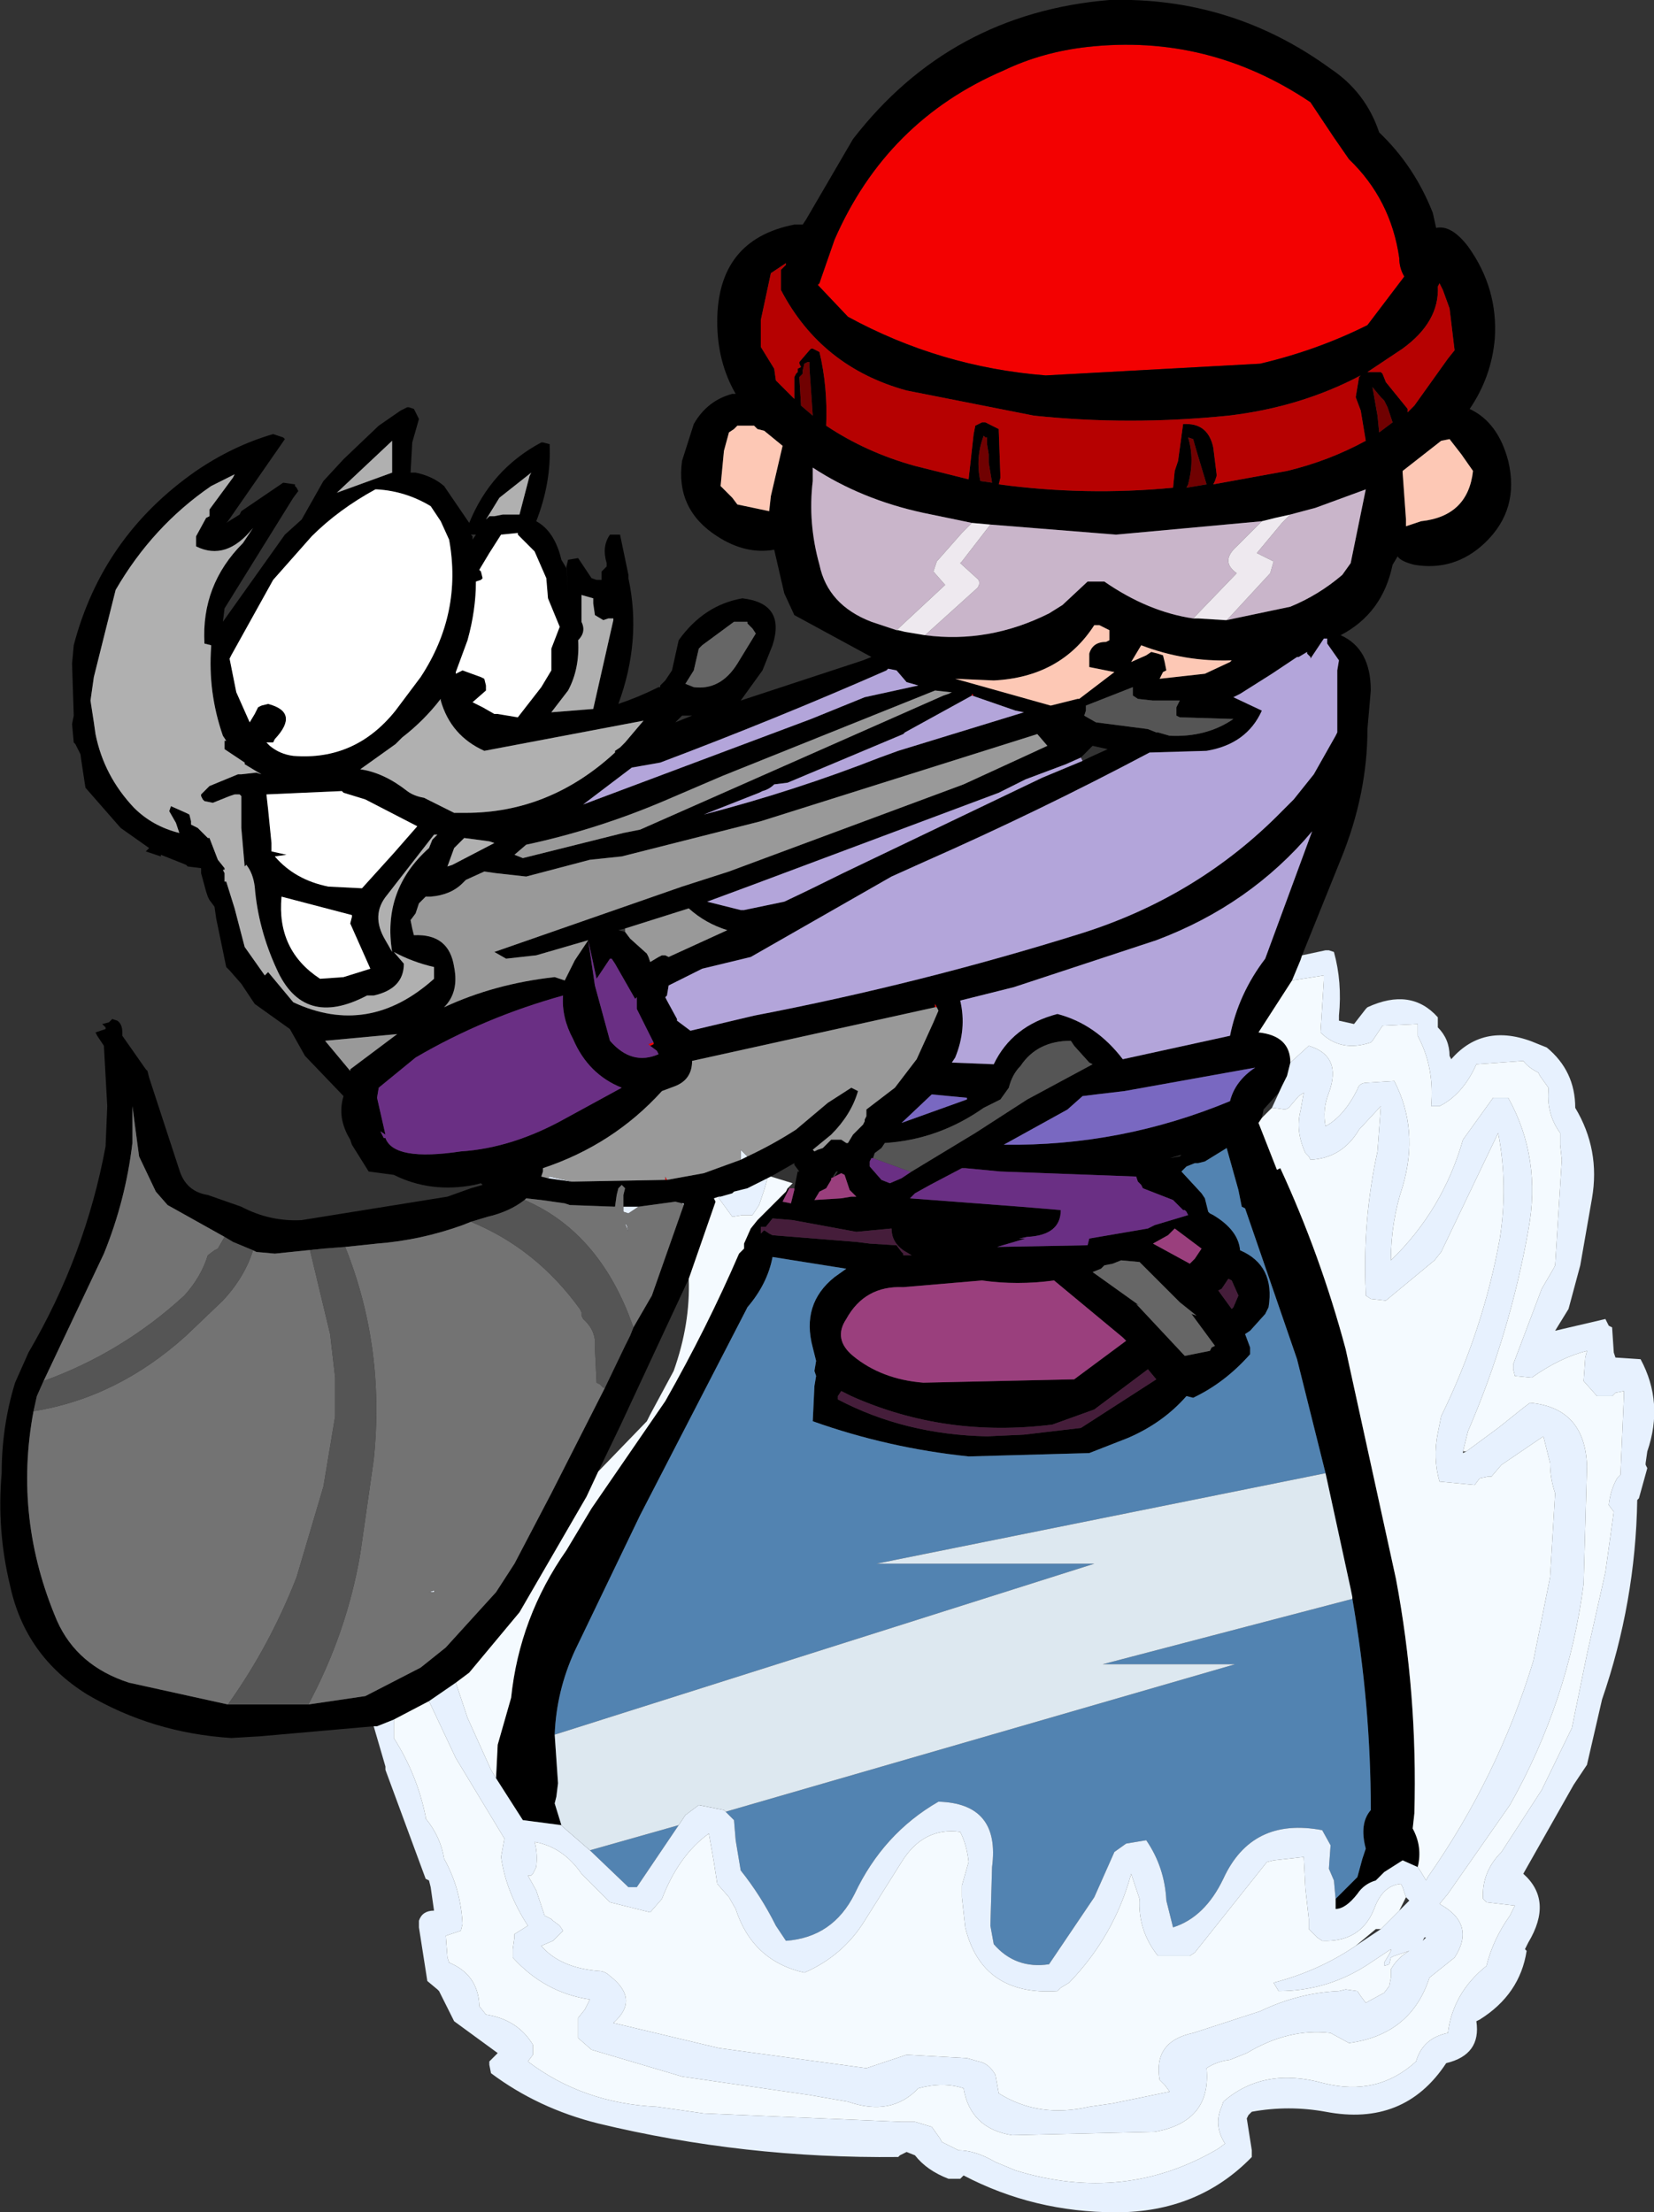
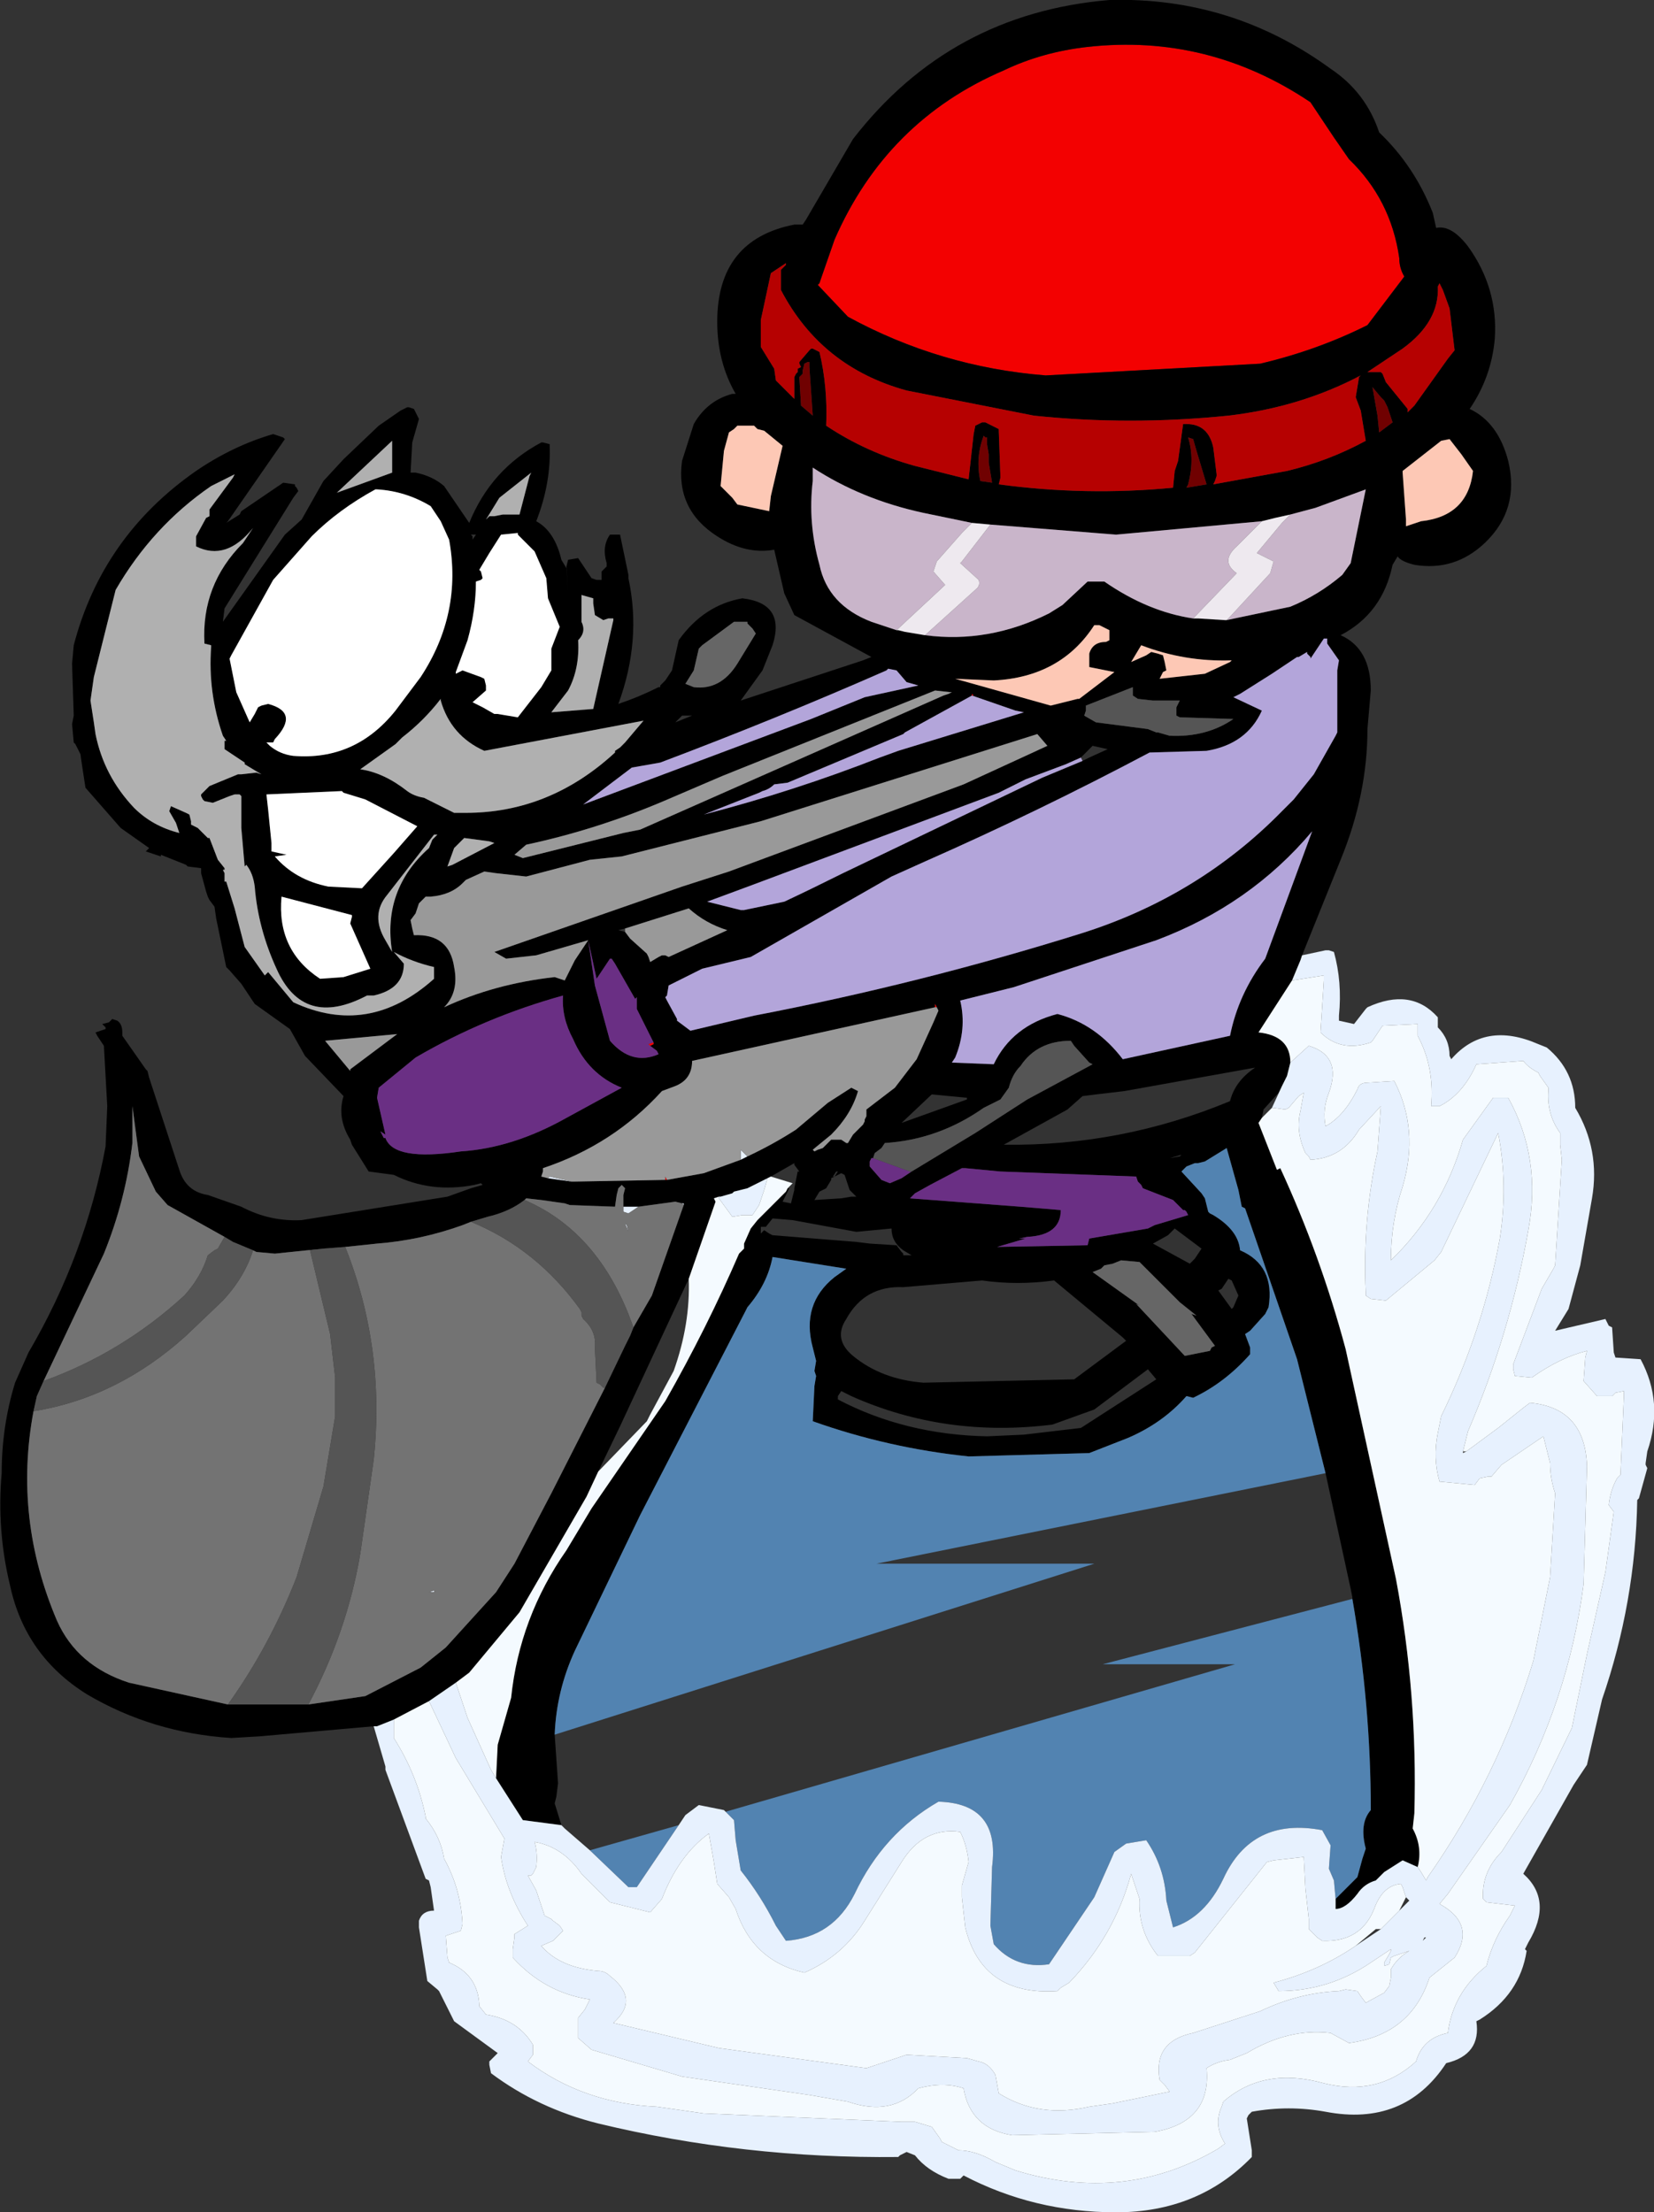
<svg xmlns="http://www.w3.org/2000/svg" height="66.0px" width="49.35px">
  <rect width="100%" height="100%" fill="#333333" stroke="none" />
  <g transform="matrix(1.0, 0.0, 0.0, 1.0, 30.15, 43.35)">
    <path d="M9.65 -39.25 L10.1 -38.6 Q11.35 -37.4 11.6 -35.65 11.6 -35.35 11.75 -35.1 L10.65 -33.65 Q9.15 -32.9 7.45 -32.5 L1.05 -32.15 Q-2.1 -32.4 -4.85 -33.9 L-5.75 -34.85 -5.7 -34.9 -5.65 -35.05 -5.25 -36.2 Q-3.7 -39.75 -0.2 -41.25 0.95 -41.8 2.3 -41.95 5.9 -42.35 8.95 -40.3 L9.65 -39.25" fill="#f30101" fill-rule="evenodd" stroke="none" />
    <path d="M9.65 -39.25 L8.95 -40.3 Q5.9 -42.35 2.3 -41.95 0.95 -41.8 -0.2 -41.25 -3.7 -39.75 -5.25 -36.2 L-5.65 -35.05 -5.7 -34.9 -5.75 -34.85 -4.85 -33.9 Q-2.1 -32.4 1.05 -32.15 L7.45 -32.5 Q9.15 -32.9 10.65 -33.65 L11.75 -35.1 Q11.6 -35.35 11.6 -35.65 11.35 -37.4 10.1 -38.6 L9.65 -39.25 M-19.0 8.15 L-22.4 8.45 -23.25 8.5 Q-25.6 8.35 -27.55 7.2 -29.4 6.05 -29.85 3.95 -30.25 2.3 -30.1 0.6 -30.1 -0.8 -29.7 -2.1 L-29.3 -3.0 Q-27.6 -5.9 -27.0 -9.15 L-26.95 -10.35 -27.05 -12.15 -27.25 -12.45 -27.3 -12.55 -27.0 -12.65 -27.0 -12.7 -27.1 -12.8 -26.9 -12.85 -26.8 -12.95 -26.65 -12.9 Q-26.5 -12.8 -26.5 -12.55 L-26.5 -12.45 -25.8 -11.45 -25.75 -11.4 -25.7 -11.2 -24.8 -8.45 Q-24.6 -7.8 -23.95 -7.7 L-22.95 -7.35 Q-22.1 -6.9 -21.15 -6.95 L-16.8 -7.65 -16.1 -7.9 -15.75 -8.0 -15.8 -8.05 -16.0 -8.0 Q-17.3 -7.75 -18.4 -8.3 L-19.15 -8.4 -19.65 -9.2 -19.7 -9.35 Q-20.1 -10.0 -19.9 -10.65 L-21.05 -11.85 -21.5 -12.65 -22.55 -13.4 -22.95 -14.0 -23.3 -14.4 -23.4 -14.5 -23.7 -15.95 -23.75 -16.3 -23.9 -16.5 -23.95 -16.6 -24.0 -16.75 -24.15 -17.3 -24.15 -17.45 -24.55 -17.5 -24.6 -17.55 -25.35 -17.85 -25.35 -17.8 -25.8 -17.95 -25.7 -18.05 -26.55 -18.65 -27.6 -19.85 -27.7 -20.5 -27.75 -20.85 -27.9 -21.15 -27.95 -21.2 -28.0 -21.75 -27.95 -22.0 -28.0 -23.55 -27.95 -24.1 Q-27.1 -27.35 -24.3 -29.3 -23.2 -30.05 -22.0 -30.4 L-21.7 -30.3 -21.65 -30.25 -23.35 -27.8 -23.4 -27.75 -23.0 -28.0 -22.95 -28.1 -21.7 -28.95 -21.35 -28.9 -21.35 -28.85 -21.3 -28.8 -21.25 -28.7 -21.4 -28.5 -23.45 -25.2 -23.5 -24.8 -21.65 -27.4 -21.15 -27.85 -20.5 -29.0 -19.9 -29.65 -18.85 -30.65 -18.2 -31.1 -18.0 -31.2 -17.95 -31.2 -17.8 -31.15 -17.7 -30.95 -17.65 -30.85 -17.85 -30.15 -17.9 -29.25 -17.75 -29.25 Q-17.25 -29.15 -16.9 -28.85 L-16.15 -27.75 Q-15.5 -29.35 -14.0 -30.15 L-13.95 -30.15 -13.75 -30.1 Q-13.7 -28.95 -14.15 -27.8 -13.6 -27.5 -13.4 -26.65 L-13.25 -26.4 -13.2 -25.7 -13.25 -26.45 -13.2 -26.65 -12.9 -26.7 -12.5 -26.1 -12.35 -26.05 -12.2 -26.05 -12.2 -26.2 -12.2 -26.3 -12.05 -26.45 -12.05 -26.55 Q-12.2 -27.05 -11.95 -27.4 L-11.85 -27.4 -11.8 -27.4 -11.65 -27.4 -11.4 -26.2 -11.4 -26.1 Q-11.0 -24.25 -11.7 -22.35 -11.1 -22.55 -10.5 -22.85 L-10.45 -22.85 -10.45 -22.9 -10.3 -23.05 -10.1 -23.35 -10.0 -23.8 -9.9 -24.25 Q-9.15 -25.3 -8.0 -25.5 -6.7 -25.35 -7.1 -24.1 L-7.4 -23.35 -8.05 -22.45 -4.4 -23.65 -4.15 -23.75 -6.45 -25.0 -6.75 -25.65 -7.05 -26.95 Q-7.9 -26.8 -8.75 -27.35 -10.0 -28.15 -9.8 -29.6 L-9.45 -30.7 Q-9.05 -31.4 -8.3 -31.6 L-8.2 -31.6 Q-8.75 -32.55 -8.75 -33.75 -8.75 -36.2 -6.45 -36.65 L-6.2 -36.65 -6.1 -36.8 -4.7 -39.2 Q-1.8 -42.95 2.95 -43.35 6.6 -43.45 9.55 -41.3 10.6 -40.6 11.0 -39.4 12.05 -38.4 12.6 -37.0 L12.7 -36.55 Q13.15 -36.65 13.65 -36.0 14.55 -34.75 14.45 -33.25 14.35 -32.1 13.7 -31.15 14.55 -30.75 14.85 -29.6 15.2 -28.15 14.15 -27.15 13.25 -26.3 12.05 -26.5 11.65 -26.6 11.55 -26.75 L11.4 -26.5 Q11.1 -25.05 9.85 -24.4 10.75 -24.0 10.75 -22.75 L10.65 -21.6 Q10.65 -19.65 9.85 -17.7 L8.7 -14.85 8.65 -14.7 8.4 -14.1 7.4 -12.55 Q8.35 -12.45 8.35 -11.65 L8.25 -11.25 8.1 -10.95 8.0 -10.75 7.55 -10.25 7.5 -10.0 7.4 -9.85 7.95 -8.45 8.05 -8.5 Q9.25 -5.9 10.0 -3.1 L11.5 3.75 Q12.15 7.2 12.05 10.75 L12.0 11.2 Q12.3 11.75 12.15 12.35 L11.7 12.15 11.15 12.5 10.9 12.75 Q10.55 12.85 10.35 13.15 10.0 13.6 9.7 13.6 L9.7 13.3 10.35 12.65 10.5 12.1 10.6 11.8 Q10.4 11.05 10.75 10.65 10.75 7.5 10.2 4.35 L10.2 4.3 10.15 4.05 9.4 0.6 8.55 -2.8 7.0 -7.3 6.9 -7.35 6.8 -7.85 6.45 -9.1 5.8 -8.7 5.6 -8.65 5.5 -8.65 5.25 -8.55 5.2 -8.5 5.1 -8.4 5.7 -7.75 5.8 -7.6 5.9 -7.2 5.95 -7.15 6.05 -7.1 Q6.8 -6.65 6.85 -6.05 7.9 -5.6 7.7 -4.35 L7.6 -4.15 7.15 -3.65 7.0 -3.55 7.15 -3.15 7.15 -2.95 Q6.4 -2.1 5.45 -1.65 L5.25 -1.7 Q4.55 -0.9 3.5 -0.45 L2.35 0.0 -1.25 0.1 Q-3.65 -0.15 -5.9 -0.95 L-5.85 -2.0 -5.8 -2.3 -5.85 -2.45 -5.8 -2.75 -5.9 -3.15 Q-6.25 -4.45 -5.25 -5.25 L-4.9 -5.5 -7.1 -5.85 Q-7.25 -5.05 -7.85 -4.35 L-7.9 -4.25 -11.05 1.85 -13.0 5.9 Q-13.55 7.1 -13.6 8.4 L-13.5 9.85 -13.55 10.25 -13.6 10.45 -13.4 11.1 -14.55 10.95 -15.35 9.7 -15.3 8.7 -14.9 7.3 Q-14.65 4.9 -13.25 2.9 L-12.5 1.65 -10.3 -1.55 Q-9.05 -3.75 -8.1 -5.95 L-7.95 -6.1 -7.95 -6.25 -7.75 -6.7 -7.55 -6.95 -6.9 -7.6 -6.7 -7.8 -6.65 -7.9 -6.6 -7.9 -6.8 -7.5 -6.55 -7.45 -6.45 -7.85 -6.45 -7.9 -6.35 -8.4 -6.3 -8.4 -6.45 -8.6 -6.45 -8.65 -7.15 -8.25 -7.25 -8.2 -7.85 -7.9 -8.25 -7.8 -8.3 -7.75 -8.65 -7.65 -8.7 -7.65 -8.85 -7.6 -8.8 -7.5 -9.6 -5.2 -11.65 -0.8 -12.3 0.55 -12.65 1.3 -14.65 4.75 -16.15 6.55 -16.55 6.85 -17.35 7.4 -18.4 7.95 -18.9 8.15 -19.0 8.15 M-2.55 -24.4 Q-0.65 -24.15 1.15 -25.05 L1.55 -25.3 2.3 -26.0 2.8 -26.0 Q4.1 -25.1 5.45 -24.9 L5.55 -24.9 5.6 -24.9 6.4 -24.85 6.45 -24.85 8.35 -25.25 Q9.2 -25.6 9.9 -26.2 L10.15 -26.55 10.6 -28.75 9.1 -28.2 8.35 -28.0 7.9 -27.9 7.5 -27.8 3.15 -27.4 -0.6 -27.7 -1.15 -27.75 -2.6 -28.05 Q-4.45 -28.45 -5.9 -29.4 L-5.9 -29.0 Q-6.05 -27.75 -5.7 -26.5 -5.45 -25.3 -4.15 -24.8 L-3.4 -24.55 -3.35 -24.55 -3.15 -24.5 -2.55 -24.4 M4.9 -29.3 L5.0 -29.6 5.15 -30.7 5.2 -30.7 5.25 -30.7 Q5.9 -30.7 6.05 -30.0 L6.15 -29.2 6.15 -29.15 6.1 -29.0 6.05 -28.9 8.25 -29.3 Q9.5 -29.6 10.6 -30.2 L10.55 -30.5 10.45 -31.1 10.3 -31.5 10.4 -32.1 10.45 -32.15 Q8.65 -31.2 6.5 -30.95 3.55 -30.65 0.7 -30.95 L-3.1 -31.7 Q-5.65 -32.4 -6.85 -34.7 L-6.85 -35.2 -6.85 -35.3 -6.7 -35.45 -6.7 -35.5 -7.15 -35.2 -7.45 -33.8 -7.45 -33.0 -7.05 -32.35 -7.0 -32.0 -6.45 -31.45 -6.45 -31.95 -6.45 -32.1 -6.4 -32.2 -6.35 -32.25 -6.35 -32.35 -6.25 -32.4 -6.3 -32.5 -6.3 -32.55 -6.0 -32.9 -5.95 -32.95 -5.9 -32.95 -5.8 -32.9 -5.7 -32.85 Q-5.45 -31.8 -5.5 -30.65 -4.3 -29.85 -2.85 -29.45 L-1.25 -29.05 -1.1 -30.4 -1.05 -30.65 -0.85 -30.75 -0.75 -30.75 -0.35 -30.55 -0.35 -30.5 -0.3 -29.1 -0.35 -28.9 Q2.25 -28.55 4.85 -28.8 L4.9 -29.3 M5.45 -30.25 L5.3 -30.3 Q5.5 -29.65 5.3 -28.9 L5.25 -28.8 5.85 -28.9 5.55 -29.9 5.45 -30.25 M12.9 -34.7 L12.8 -34.9 12.75 -34.8 Q12.8 -33.75 11.7 -32.95 L10.65 -32.25 11.05 -32.25 11.1 -32.2 11.2 -31.95 11.85 -31.15 11.85 -31.05 12.05 -31.25 13.05 -32.65 13.25 -32.9 13.1 -34.15 12.9 -34.7 M11.05 -31.5 L10.8 -31.8 10.95 -30.95 11.0 -30.45 11.4 -30.75 11.35 -30.9 11.25 -31.2 11.15 -31.4 11.05 -31.5 M13.45 -29.8 L13.1 -30.25 12.85 -30.2 11.7 -29.3 11.7 -29.25 11.8 -27.85 11.8 -27.65 12.25 -27.8 Q13.65 -27.95 13.8 -29.3 L13.45 -29.8 M9.35 -24.3 L8.95 -23.7 8.95 -23.75 8.85 -23.85 8.85 -23.9 8.6 -23.75 8.55 -23.75 7.8 -23.25 6.85 -22.65 6.65 -22.55 7.5 -22.15 Q7.05 -21.15 5.85 -20.95 L4.15 -20.9 Q0.85 -19.15 -2.55 -17.65 L-3.55 -17.2 -7.75 -14.8 -9.2 -14.45 -10.2 -13.95 -10.25 -13.65 -10.3 -13.6 -10.25 -13.5 -9.95 -12.95 -9.95 -12.9 -9.55 -12.6 -7.65 -13.05 Q-2.7 -14.0 2.1 -15.5 5.6 -16.6 8.1 -19.15 L8.45 -19.5 9.05 -20.25 9.7 -21.4 9.75 -21.5 9.75 -23.35 9.8 -23.65 9.45 -24.15 9.45 -24.25 9.45 -24.3 9.35 -24.3 M6.6 -23.65 Q5.2 -23.6 3.9 -24.1 L3.6 -23.6 4.05 -23.8 4.2 -23.9 4.4 -23.85 4.55 -23.8 4.6 -23.6 4.65 -23.35 4.55 -23.3 4.45 -23.1 5.8 -23.25 6.55 -23.6 6.6 -23.65 M2.95 -24.55 L2.75 -24.65 2.65 -24.7 2.5 -24.7 Q1.5 -23.15 -0.5 -23.05 L-1.65 -23.1 1.2 -22.3 2.0 -22.5 2.05 -22.5 3.1 -23.3 2.35 -23.45 2.35 -23.5 2.35 -23.85 Q2.45 -24.2 2.85 -24.2 L2.95 -24.25 2.95 -24.35 2.95 -24.55 M3.65 -22.85 L2.25 -22.3 2.25 -22.2 2.25 -22.15 2.2 -22.0 2.55 -21.8 4.1 -21.6 4.35 -21.5 4.4 -21.5 4.75 -21.4 Q5.85 -21.35 6.65 -21.9 L5.05 -21.95 Q4.95 -22.0 4.95 -22.0 L4.95 -22.1 4.95 -22.15 4.95 -22.25 5.0 -22.35 5.05 -22.45 4.25 -22.45 3.8 -22.5 3.65 -22.6 3.65 -22.7 3.65 -22.75 3.65 -22.85 M-1.15 -22.6 L-3.15 -21.5 -3.2 -21.45 -6.65 -20.0 -7.05 -19.95 Q-7.2 -19.8 -7.4 -19.75 L-7.5 -19.7 -9.15 -19.05 Q-6.45 -19.75 -3.9 -20.75 L-3.35 -20.95 0.4 -22.1 0.15 -22.15 -1.15 -22.6 -1.1 -22.6 -1.15 -22.65 -1.15 -22.6 M2.1 -20.75 L1.65 -20.55 0.85 -20.25 0.45 -20.1 -0.35 -19.7 -7.7 -16.95 -9.05 -16.45 -8.05 -16.2 -7.95 -16.2 -6.75 -16.45 Q-5.9 -16.85 -5.0 -17.3 L0.95 -20.15 2.15 -20.65 2.35 -20.75 2.9 -21.0 2.45 -21.1 2.1 -20.75 M0.8 -21.45 L-7.45 -18.85 -11.6 -17.8 -12.55 -17.7 -14.45 -17.2 -15.35 -17.3 -15.7 -17.35 -16.25 -17.1 -16.35 -17.0 Q-16.7 -16.65 -17.3 -16.6 L-17.4 -16.6 -17.45 -16.6 -17.65 -16.4 -17.75 -16.1 -17.9 -15.9 -17.85 -15.65 -17.8 -15.45 Q-16.75 -15.5 -16.6 -14.5 -16.45 -13.75 -16.9 -13.3 -15.4 -14.0 -13.6 -14.2 L-13.3 -14.1 -13.0 -14.7 -12.6 -15.3 -14.15 -14.85 -15.05 -14.75 -15.4 -14.95 -9.8 -16.9 -8.4 -17.35 -1.4 -19.95 0.45 -20.8 1.1 -21.1 0.8 -21.45 M0.1 -13.9 L-1.5 -13.5 Q-1.3 -12.65 -1.65 -11.8 L-1.75 -11.65 -0.5 -11.6 Q0.05 -12.75 1.4 -13.1 2.55 -12.8 3.35 -11.75 L6.55 -12.45 Q6.8 -13.7 7.6 -14.75 L9.0 -18.55 Q7.15 -16.35 4.35 -15.3 L0.1 -13.9 M7.3 -11.5 L3.4 -10.8 2.55 -10.7 2.15 -10.65 1.7 -10.25 -0.2 -9.2 Q3.3 -9.15 6.55 -10.5 6.7 -11.1 7.3 -11.5 M-1.45 -8.5 L-2.4 -8.0 -2.85 -7.75 -3.0 -7.6 0.3 -7.35 1.5 -7.25 Q1.5 -6.5 0.5 -6.45 L0.25 -6.4 0.45 -6.4 -0.4 -6.15 2.3 -6.2 2.35 -6.4 4.1 -6.7 4.3 -6.8 5.3 -7.1 5.25 -7.2 5.2 -7.25 5.15 -7.25 4.85 -7.55 3.95 -7.9 3.9 -8.0 3.8 -8.1 3.75 -8.25 -0.3 -8.4 -1.35 -8.5 -1.4 -8.5 -1.45 -8.5 M-2.95 -8.4 L-1.05 -9.55 0.5 -10.55 2.45 -11.6 2.35 -11.65 1.9 -12.15 1.8 -12.3 Q0.8 -12.3 0.3 -11.55 0.05 -11.3 -0.05 -10.9 L-0.3 -10.55 -0.6 -10.4 -0.8 -10.3 Q-2.15 -9.35 -3.75 -9.25 L-3.85 -9.1 -4.05 -8.95 -4.1 -8.8 -4.15 -8.8 -4.2 -8.7 -4.2 -8.55 -3.85 -8.15 -3.6 -8.05 -3.25 -8.2 -2.95 -8.4 M5.05 -8.85 L5.1 -8.9 4.75 -8.8 5.05 -8.85 M4.25 -6.25 L5.35 -5.65 5.5 -5.8 5.7 -6.1 4.9 -6.7 4.7 -6.5 4.25 -6.25 M3.85 -5.7 L3.3 -5.75 3.05 -5.65 2.8 -5.6 2.75 -5.55 2.7 -5.5 2.45 -5.4 3.85 -4.4 3.75 -4.45 5.2 -2.9 5.95 -3.05 6.0 -3.15 6.1 -3.2 5.4 -4.15 5.55 -4.1 5.05 -4.5 5.0 -4.55 4.6 -4.95 3.85 -5.7 M3.35 -3.45 L1.3 -5.15 Q0.2 -5.0 -0.85 -5.15 L-3.2 -4.95 Q-4.35 -5.0 -4.9 -4.0 -5.3 -3.4 -4.7 -2.9 -3.85 -2.2 -2.6 -2.1 L1.9 -2.2 3.45 -3.35 3.35 -3.45 M2.1 -0.75 L4.35 -2.2 4.1 -2.5 2.5 -1.3 1.25 -0.85 Q-1.95 -0.45 -4.75 -1.7 L-5.05 -1.85 -5.15 -1.7 -5.15 -1.6 Q-3.15 -0.55 -0.7 -0.5 L0.4 -0.55 2.1 -0.75 M6.5 -5.2 L6.3 -4.9 6.2 -4.85 6.6 -4.3 6.65 -4.35 6.8 -4.7 6.6 -5.15 6.5 -5.2 M-15.65 -27.85 L-15.55 -27.95 -15.4 -27.95 -15.15 -28.0 -14.65 -28.0 -14.35 -29.15 -14.3 -29.25 -15.25 -28.5 -15.65 -27.85 M-18.45 -29.25 L-18.45 -30.05 -18.45 -30.2 -20.1 -28.65 -18.45 -29.25 M-18.95 -28.75 Q-20.05 -28.15 -20.85 -27.35 L-22.0 -26.05 -23.25 -23.8 -23.3 -23.7 -23.1 -22.7 -22.7 -21.8 -22.55 -22.05 -22.45 -22.25 -22.35 -22.3 -22.15 -22.35 Q-21.2 -22.1 -21.95 -21.3 L-22.0 -21.2 -22.2 -21.2 -22.1 -21.1 Q-21.8 -20.85 -21.4 -20.8 -19.55 -20.65 -18.35 -22.15 L-17.6 -23.15 Q-16.35 -25.05 -16.75 -27.25 L-17.0 -27.8 -17.3 -28.25 Q-18.05 -28.7 -18.9 -28.75 L-18.95 -28.75 M-15.8 -26.3 L-15.75 -26.1 -15.8 -26.05 -15.95 -26.0 Q-15.95 -25.15 -16.2 -24.25 L-16.55 -23.3 -16.55 -23.25 -16.35 -23.35 -15.8 -23.15 -15.7 -23.1 -15.65 -22.9 -15.65 -22.85 -15.65 -22.75 -16.05 -22.4 -15.75 -22.25 -15.4 -22.05 -15.3 -22.05 -14.7 -21.95 -14.0 -22.85 -13.7 -23.35 -13.7 -24.0 -13.45 -24.65 -13.8 -25.5 -13.85 -26.1 -14.2 -26.9 -14.7 -27.4 -14.7 -27.45 -15.2 -27.4 -15.55 -26.85 -15.85 -26.35 -15.8 -26.3 M-15.95 -27.4 L-16.1 -27.4 -16.05 -27.35 -16.05 -27.25 -15.95 -27.4 M-12.8 -24.8 Q-12.65 -24.5 -12.9 -24.25 -12.85 -23.4 -13.2 -22.75 L-13.7 -22.1 -12.45 -22.2 -11.85 -24.85 -11.85 -24.9 -12.0 -24.9 -12.15 -24.85 -12.4 -25.0 -12.45 -25.35 -12.45 -25.5 -12.8 -25.6 -12.8 -24.8 M-6.05 -32.55 L-6.15 -32.5 -6.2 -32.3 -6.2 -32.2 -6.25 -32.15 -6.3 -32.1 -6.25 -31.25 -5.9 -30.95 -6.0 -32.4 -6.0 -32.55 -6.05 -32.55 M-7.35 -30.5 L-7.55 -30.55 -7.65 -30.65 -8.15 -30.65 -8.25 -30.55 -8.4 -30.45 -8.55 -29.9 -8.65 -28.85 -8.55 -28.75 -8.3 -28.5 -8.15 -28.3 -7.2 -28.1 -7.15 -28.55 -6.8 -30.05 -7.35 -30.5 M-8.2 -24.8 L-8.25 -24.8 -9.2 -24.1 -9.3 -24.0 -9.45 -23.35 -9.7 -22.95 -9.45 -22.85 Q-8.65 -22.75 -8.15 -23.55 L-7.6 -24.45 -7.7 -24.6 -7.85 -24.75 -7.85 -24.8 -8.2 -24.8 M-0.75 -30.3 L-0.8 -30.35 Q-1.05 -29.7 -0.9 -29.0 L-0.55 -28.95 -0.65 -29.55 -0.65 -29.8 -0.7 -30.1 -0.7 -30.3 -0.75 -30.3 M-23.2 -29.1 L-23.15 -29.2 -23.85 -28.85 Q-25.6 -27.65 -26.7 -25.75 L-27.35 -23.15 -27.45 -22.45 -27.35 -21.8 -27.3 -21.45 Q-27.05 -20.2 -26.15 -19.25 -25.6 -18.7 -24.8 -18.5 L-24.85 -18.65 -24.9 -18.8 -25.1 -19.15 -25.05 -19.3 -24.6 -19.1 -24.5 -19.05 -24.45 -18.85 -24.45 -18.75 -24.25 -18.65 -24.05 -18.45 -23.95 -18.35 -23.9 -18.35 -23.65 -17.7 -23.45 -17.45 -23.45 -17.4 -23.5 -17.4 -23.45 -17.3 -23.45 -17.15 -23.45 -17.05 -23.4 -17.05 -23.15 -16.25 -22.85 -15.1 -22.25 -14.25 -22.15 -14.35 -21.4 -13.45 Q-19.15 -12.4 -17.2 -14.15 L-17.2 -14.4 -17.2 -14.5 Q-17.85 -14.65 -18.4 -14.95 L-18.1 -14.6 Q-18.1 -13.85 -19.0 -13.65 L-19.2 -13.65 Q-21.1 -12.65 -21.9 -14.45 -22.45 -15.65 -22.55 -16.9 -22.6 -17.3 -22.8 -17.55 L-22.85 -17.5 -22.95 -18.65 -22.95 -19.35 -22.95 -19.6 -23.0 -19.65 -23.15 -19.65 -23.3 -19.6 -23.8 -19.4 -24.05 -19.45 -24.1 -19.5 -24.15 -19.6 -24.15 -19.65 -23.9 -19.9 -23.05 -20.25 -22.95 -20.25 -22.5 -20.3 -22.35 -20.25 -22.85 -20.55 -22.85 -20.6 -23.45 -21.0 -23.45 -21.15 -23.45 -21.25 -23.4 -21.25 -23.5 -21.4 Q-23.95 -22.7 -23.85 -24.05 L-23.85 -24.1 -24.05 -24.15 Q-24.15 -25.9 -22.9 -27.15 L-22.6 -27.6 Q-23.4 -26.6 -24.3 -27.05 L-24.3 -27.15 -24.3 -27.25 -24.3 -27.35 -24.0 -27.9 -23.9 -27.95 -23.9 -28.05 -23.9 -28.15 -23.2 -29.1 M-22.15 -19.2 L-22.05 -18.2 -22.05 -17.95 -21.6 -17.85 -21.95 -17.8 Q-21.35 -17.1 -20.35 -16.9 L-19.35 -16.85 -18.4 -17.9 -17.7 -18.7 -19.25 -19.5 -19.9 -19.7 -19.95 -19.75 -22.2 -19.65 -22.15 -19.2 M-20.6 -14.15 L-19.9 -14.2 -19.1 -14.45 -19.7 -15.8 -19.65 -16.0 -19.65 -16.05 -21.75 -16.6 Q-21.9 -15.0 -20.6 -14.15 M-23.45 -6.45 L-25.15 -7.4 -25.5 -7.8 -26.0 -8.85 -26.2 -10.35 -26.2 -9.25 Q-26.4 -7.55 -27.05 -5.95 L-28.85 -2.15 -29.05 -1.7 -29.15 -1.25 Q-29.75 1.95 -28.45 5.0 -27.85 6.35 -26.3 6.85 L-23.35 7.5 -20.95 7.5 -19.25 7.25 -17.6 6.4 -16.85 5.8 -15.35 4.15 -14.8 3.3 -13.7 1.2 -12.1 -1.95 -11.5 -3.2 -11.45 -3.3 -11.35 -3.5 -11.25 -3.75 -10.7 -4.7 -9.75 -7.4 -9.75 -7.45 -9.8 -7.45 -10.0 -7.5 -11.1 -7.35 -11.55 -7.35 -11.55 -7.55 -11.55 -7.7 -11.5 -7.9 -11.6 -8.0 -11.7 -7.9 -11.75 -7.7 -11.8 -7.35 -13.15 -7.4 -13.3 -7.45 -14.0 -7.55 -14.45 -7.6 -14.5 -7.55 Q-14.95 -7.2 -15.6 -7.05 L-16.1 -6.9 -16.35 -6.8 Q-17.6 -6.35 -18.9 -6.25 L-19.85 -6.15 -20.5 -6.1 -21.95 -5.95 -22.5 -6.0 -22.6 -6.05 -23.2 -6.3 -23.45 -6.45 M-1.85 -22.65 L-1.75 -22.7 -1.8 -22.7 -2.25 -22.75 -8.6 -20.2 -10.35 -19.45 Q-12.35 -18.6 -14.45 -18.15 L-14.8 -17.85 -14.55 -17.75 -11.55 -18.5 -11.05 -18.6 -2.0 -22.6 -1.85 -22.65 M-3.65 -23.4 L-3.7 -23.35 Q-7.0 -21.9 -10.45 -20.6 L-11.3 -20.45 -12.75 -19.35 -12.35 -19.5 -5.95 -21.9 -4.35 -22.55 -2.75 -22.9 -3.1 -23.0 -3.4 -23.35 -3.65 -23.4 M-9.5 -22.0 L-9.8 -22.0 -10.0 -21.8 -9.5 -22.0 M-11.5 -15.55 L-11.35 -15.35 -10.85 -14.9 -10.8 -14.8 -10.75 -14.65 -10.5 -14.8 -10.4 -14.85 -10.3 -14.85 -10.2 -14.8 -8.45 -15.6 Q-9.1 -15.8 -9.6 -16.25 L-11.5 -15.65 -11.7 -15.6 -11.5 -15.55 M-2.25 -13.3 L-9.5 -11.7 Q-9.5 -11.15 -10.0 -10.95 L-10.4 -10.8 Q-11.85 -9.2 -13.95 -8.5 L-13.95 -8.4 -14.0 -8.25 -13.8 -8.2 -13.1 -8.1 -13.0 -8.1 -10.3 -8.15 -10.25 -8.15 -9.15 -8.35 -8.05 -8.75 -7.85 -8.85 Q-7.1 -9.2 -6.4 -9.65 L-5.45 -10.45 -4.75 -10.9 -4.55 -10.8 Q-4.75 -10.1 -5.35 -9.5 L-5.9 -9.05 -5.85 -9.0 -5.75 -9.05 -5.6 -9.1 -5.5 -9.2 -5.35 -9.35 -5.05 -9.35 -4.9 -9.25 -4.85 -9.25 -4.7 -9.5 -4.4 -9.8 -4.35 -9.9 -4.35 -9.95 -4.3 -10.05 -4.3 -10.25 -3.45 -10.9 -2.8 -11.75 -2.3 -12.85 -2.15 -13.2 -2.2 -13.3 -2.25 -13.4 -2.25 -13.3 M-11.5 -21.2 L-10.95 -21.85 -15.7 -20.95 Q-16.7 -21.4 -17.0 -22.45 L-17.0 -22.5 Q-17.5 -21.85 -18.15 -21.35 L-18.35 -21.15 -19.4 -20.4 Q-18.7 -20.3 -18.0 -19.75 -17.8 -19.6 -17.5 -19.55 L-16.6 -19.1 -16.35 -19.1 -16.25 -19.1 Q-13.75 -19.1 -11.8 -20.9 L-11.8 -20.95 -11.65 -21.05 -11.5 -21.2 M-15.55 -18.25 L-16.3 -18.35 -16.6 -18.05 -16.8 -17.5 -16.65 -17.55 -15.4 -18.2 -15.55 -18.25 M-17.25 -18.3 L-17.1 -18.45 -17.2 -18.45 -18.6 -16.65 Q-19.1 -16.05 -18.65 -15.3 L-18.45 -14.95 Q-18.75 -16.8 -17.35 -18.05 L-17.25 -18.3 M-10.65 -12.25 L-11.1 -13.15 -11.15 -13.25 -11.15 -13.45 -11.15 -13.6 -11.2 -13.55 -11.8 -14.6 -11.9 -14.75 -11.95 -14.75 -12.35 -14.15 -12.6 -15.3 -12.4 -13.95 -11.95 -12.3 Q-11.3 -11.55 -10.5 -11.9 L-10.55 -12.0 -10.75 -12.15 -10.65 -12.2 -10.65 -12.25 M-11.6 -10.9 Q-12.6 -11.3 -13.05 -12.35 -13.4 -13.0 -13.35 -13.65 -15.7 -13.0 -17.75 -11.8 L-18.85 -10.9 -18.9 -10.6 -18.65 -9.5 -18.8 -9.6 -18.7 -9.4 -18.65 -9.4 Q-18.4 -8.7 -16.4 -9.0 -14.85 -9.1 -13.25 -10.0 L-11.6 -10.9 M-19.7 -11.45 L-18.3 -12.5 -20.45 -12.3 -19.7 -11.4 -19.7 -11.45 M-2.35 -10.7 L-3.25 -9.85 -1.3 -10.55 -1.3 -10.6 -2.35 -10.7 M-4.95 -8.3 L-5.05 -8.35 -5.35 -8.2 -5.35 -8.15 -5.5 -7.9 -5.7 -7.8 -5.85 -7.55 -5.05 -7.6 -5.15 -7.6 -5.05 -7.6 -4.75 -7.65 -4.6 -7.65 -4.8 -7.85 -4.95 -8.3 M-4.2 -6.25 L-3.4 -6.2 -3.25 -6.0 -3.2 -5.95 -3.2 -5.9 -2.95 -5.9 -3.2 -6.05 Q-3.55 -6.3 -3.55 -6.7 L-4.6 -6.6 -6.5 -6.95 -7.1 -7.0 -7.3 -6.75 -7.45 -6.75 -7.45 -6.55 -7.35 -6.65 -7.2 -6.55 -7.1 -6.5 -4.6 -6.3 -4.2 -6.25 M-5.15 -8.4 L-5.2 -8.4 -5.3 -8.25 -5.25 -8.25 -5.15 -8.4" fill="#000000" fill-rule="evenodd" stroke="none" />
    <path d="M4.9 -29.3 L4.85 -28.8 Q2.25 -28.55 -0.35 -28.9 L-0.3 -29.1 -0.35 -30.5 -0.35 -30.55 -0.75 -30.75 -0.85 -30.75 -1.05 -30.65 -1.1 -30.4 -1.25 -29.05 -2.85 -29.45 Q-4.3 -29.85 -5.5 -30.65 -5.45 -31.8 -5.7 -32.85 L-5.8 -32.9 -5.9 -32.95 -5.95 -32.95 -6.0 -32.9 -6.3 -32.55 -6.3 -32.5 -6.25 -32.4 -6.35 -32.35 -6.35 -32.25 -6.4 -32.2 -6.45 -32.1 -6.45 -31.95 -6.45 -31.45 -7.0 -32.0 -7.05 -32.35 -7.45 -33.0 -7.45 -33.8 -7.15 -35.2 -6.7 -35.5 -6.7 -35.45 -6.85 -35.3 -6.85 -35.2 -6.85 -34.7 Q-5.65 -32.4 -3.1 -31.7 L0.7 -30.95 Q3.55 -30.65 6.5 -30.95 8.65 -31.2 10.45 -32.15 L10.4 -32.1 10.3 -31.5 10.45 -31.1 10.55 -30.5 10.6 -30.2 Q9.5 -29.6 8.25 -29.3 L6.05 -28.9 6.1 -29.0 6.15 -29.15 6.15 -29.2 6.05 -30.0 Q5.9 -30.7 5.25 -30.7 L5.2 -30.7 5.15 -30.7 5.0 -29.6 4.9 -29.3 M12.9 -34.7 L13.1 -34.15 13.25 -32.9 13.05 -32.65 12.05 -31.25 11.85 -31.05 11.85 -31.15 11.2 -31.95 11.1 -32.2 11.05 -32.25 10.65 -32.25 11.7 -32.95 Q12.8 -33.75 12.75 -34.8 L12.8 -34.9 12.9 -34.7" fill="#b60101" fill-rule="evenodd" stroke="none" />
    <path d="M13.45 -29.8 L13.8 -29.3 Q13.65 -27.95 12.25 -27.8 L11.8 -27.65 11.8 -27.85 11.7 -29.25 11.7 -29.3 12.85 -30.2 13.1 -30.25 13.45 -29.8 M2.95 -24.55 L2.95 -24.35 2.95 -24.25 2.85 -24.2 Q2.45 -24.2 2.35 -23.85 L2.35 -23.5 2.35 -23.45 3.1 -23.3 2.05 -22.5 2.0 -22.5 1.2 -22.3 -1.65 -23.1 -0.5 -23.05 Q1.5 -23.15 2.5 -24.7 L2.65 -24.7 2.75 -24.65 2.95 -24.55 M6.6 -23.65 L6.55 -23.6 5.8 -23.25 4.45 -23.1 4.55 -23.3 4.65 -23.35 4.6 -23.6 4.55 -23.8 4.4 -23.85 4.2 -23.9 4.05 -23.8 3.6 -23.6 3.9 -24.1 Q5.2 -23.6 6.6 -23.65 M-7.35 -30.5 L-6.8 -30.05 -7.15 -28.55 -7.2 -28.1 -8.15 -28.3 -8.3 -28.5 -8.55 -28.75 -8.65 -28.85 -8.55 -29.9 -8.4 -30.45 -8.25 -30.55 -8.15 -30.65 -7.65 -30.65 -7.55 -30.55 -7.35 -30.5" fill="#fdc8b5" fill-rule="evenodd" stroke="none" />
    <path d="M5.45 -30.25 L5.55 -29.9 5.85 -28.9 5.25 -28.8 5.3 -28.9 Q5.5 -29.65 5.3 -30.3 L5.45 -30.25 M11.05 -31.5 L11.15 -31.4 11.25 -31.2 11.35 -30.9 11.4 -30.75 11.0 -30.45 10.95 -30.95 10.8 -31.8 11.05 -31.5 M-6.05 -32.55 L-6.0 -32.55 -6.0 -32.4 -5.9 -30.95 -6.25 -31.25 -6.3 -32.1 -6.25 -32.15 -6.2 -32.2 -6.2 -32.3 -6.15 -32.5 -6.05 -32.55 M-0.75 -30.3 L-0.7 -30.3 -0.7 -30.1 -0.65 -29.8 -0.65 -29.55 -0.55 -28.95 -0.9 -29.0 Q-1.05 -29.7 -0.8 -30.35 L-0.75 -30.3" fill="#700101" fill-rule="evenodd" stroke="none" />
    <path d="M5.45 -24.9 Q4.1 -25.1 2.8 -26.0 L2.3 -26.0 1.55 -25.3 1.15 -25.05 Q-0.65 -24.15 -2.55 -24.4 L-1.0 -25.8 Q-0.9 -25.9 -0.95 -26.05 L-1.5 -26.55 -1.45 -26.6 -0.6 -27.7 3.15 -27.4 7.5 -27.8 6.75 -27.05 Q6.25 -26.6 6.75 -26.25 L5.45 -24.9 M-3.4 -24.55 L-4.15 -24.8 Q-5.45 -25.3 -5.7 -26.5 -6.05 -27.75 -5.9 -29.0 L-5.9 -29.4 Q-4.45 -28.45 -2.6 -28.05 L-1.15 -27.75 -1.45 -27.45 -2.2 -26.6 -2.3 -26.3 -1.95 -25.9 -3.4 -24.55 M8.35 -28.0 L9.1 -28.2 10.6 -28.75 10.15 -26.55 9.9 -26.2 Q9.2 -25.6 8.35 -25.25 L6.45 -24.85 6.55 -24.95 7.75 -26.25 7.85 -26.6 7.35 -26.85 7.85 -27.45 8.1 -27.75 8.35 -28.0" fill="#c9b5ca" fill-rule="evenodd" stroke="none" />
    <path d="M9.35 -24.3 L9.45 -24.3 9.45 -24.25 9.45 -24.15 9.8 -23.65 9.75 -23.35 9.75 -21.5 9.7 -21.4 9.05 -20.25 8.45 -19.5 8.1 -19.15 Q5.6 -16.6 2.1 -15.5 -2.7 -14.0 -7.65 -13.05 L-9.55 -12.6 -9.95 -12.9 -9.95 -12.95 -10.25 -13.5 -10.3 -13.6 -10.25 -13.65 -10.2 -13.95 -9.2 -14.45 -7.75 -14.8 -3.55 -17.2 -2.55 -17.65 Q0.85 -19.15 4.15 -20.9 L5.85 -20.95 Q7.05 -21.15 7.5 -22.15 L6.65 -22.55 6.85 -22.65 7.8 -23.25 8.55 -23.75 8.6 -23.75 8.85 -23.9 8.85 -23.85 8.95 -23.75 8.95 -23.7 9.35 -24.3 M-1.15 -22.6 L0.15 -22.15 0.4 -22.1 -3.35 -20.95 -3.9 -20.75 Q-6.45 -19.75 -9.15 -19.05 L-7.5 -19.7 -7.4 -19.75 Q-7.2 -19.8 -7.05 -19.95 L-6.65 -20.0 -3.2 -21.45 -3.15 -21.5 -1.15 -22.6 M2.15 -20.65 L0.95 -20.15 -5.0 -17.3 Q-5.9 -16.85 -6.75 -16.45 L-7.95 -16.2 -8.05 -16.2 -9.05 -16.45 -7.7 -16.95 -0.35 -19.7 0.45 -20.1 0.85 -20.25 1.65 -20.55 2.1 -20.75 2.15 -20.65 M0.1 -13.9 L4.35 -15.3 Q7.15 -16.35 9.0 -18.55 L7.6 -14.75 Q6.8 -13.7 6.55 -12.45 L3.35 -11.75 Q2.55 -12.8 1.4 -13.1 0.05 -12.75 -0.5 -11.6 L-1.75 -11.65 -1.65 -11.8 Q-1.3 -12.65 -1.5 -13.5 L0.1 -13.9 M-3.65 -23.4 L-3.4 -23.35 -3.1 -23.0 -2.75 -22.9 -4.35 -22.55 -5.95 -21.9 -12.35 -19.5 -12.75 -19.35 -11.3 -20.45 -10.45 -20.6 Q-7.0 -21.9 -3.7 -23.35 L-3.65 -23.4" fill="#b3a5da" fill-rule="evenodd" stroke="none" />
    <path d="M5.45 -24.9 L6.75 -26.25 Q6.25 -26.6 6.75 -27.05 L7.5 -27.8 7.9 -27.9 8.35 -28.0 8.1 -27.75 7.85 -27.45 7.35 -26.85 7.85 -26.6 7.75 -26.25 6.55 -24.95 6.45 -24.85 6.4 -24.85 5.6 -24.9 5.55 -24.9 5.45 -24.9 M-0.6 -27.7 L-1.45 -26.6 -1.5 -26.55 -0.95 -26.05 Q-0.9 -25.9 -1.0 -25.8 L-2.55 -24.4 -3.15 -24.5 -3.35 -24.55 -3.4 -24.55 -1.95 -25.9 -2.3 -26.3 -2.2 -26.6 -1.45 -27.45 -1.15 -27.75 -0.6 -27.7" fill="#eee9ef" fill-rule="evenodd" stroke="none" />
    <path d="M-1.35 -8.5 L-0.3 -8.4 3.75 -8.25 3.8 -8.1 3.9 -8.0 3.95 -7.9 4.85 -7.55 5.15 -7.25 5.2 -7.25 5.25 -7.2 5.3 -7.1 4.3 -6.8 4.1 -6.7 2.35 -6.4 2.3 -6.2 -0.4 -6.15 0.45 -6.4 0.25 -6.4 0.5 -6.45 Q1.5 -6.5 1.5 -7.25 L0.3 -7.35 -3.0 -7.6 -2.85 -7.75 -2.4 -8.0 -1.45 -8.5 -1.35 -8.5 M-4.1 -8.8 L-3.0 -8.4 -2.95 -8.4 -3.25 -8.2 -3.6 -8.05 -3.85 -8.15 -4.2 -8.55 -4.2 -8.7 -4.15 -8.8 -4.1 -8.8 M-10.75 -12.15 L-10.55 -12.0 -10.5 -11.9 Q-11.3 -11.55 -11.95 -12.3 L-12.4 -13.95 -12.6 -15.3 -12.35 -14.15 -11.95 -14.75 -11.9 -14.75 -11.8 -14.6 -11.2 -13.55 -11.15 -13.6 -11.15 -13.45 -11.15 -13.25 -11.1 -13.15 -10.65 -12.25 -10.8 -12.2 -10.75 -12.15 M-11.6 -10.9 L-13.25 -10.0 Q-14.85 -9.1 -16.4 -9.0 -18.4 -8.7 -18.65 -9.4 L-18.7 -9.4 -18.8 -9.6 -18.65 -9.5 -18.9 -10.6 -18.85 -10.9 -17.75 -11.8 Q-15.7 -13.0 -13.35 -13.65 -13.4 -13.0 -13.05 -12.35 -12.6 -11.3 -11.6 -10.9" fill="#6a2f84" fill-rule="evenodd" stroke="none" />
    <path d="M-13.6 8.4 Q-13.55 7.1 -13.0 5.9 L-11.05 1.85 -7.9 -4.25 -7.85 -4.35 Q-7.25 -5.05 -7.1 -5.85 L-4.9 -5.5 -5.25 -5.25 Q-6.25 -4.45 -5.9 -3.15 L-5.8 -2.75 -5.85 -2.45 -5.8 -2.3 -5.85 -2.0 -5.9 -0.95 Q-3.65 -0.15 -1.25 0.1 L2.35 0.0 3.5 -0.45 Q4.55 -0.9 5.25 -1.7 L5.45 -1.65 Q6.4 -2.1 7.15 -2.95 L7.15 -3.15 7.0 -3.55 7.15 -3.65 7.6 -4.15 7.7 -4.35 Q7.9 -5.6 6.85 -6.05 6.8 -6.65 6.05 -7.1 L5.95 -7.15 5.9 -7.2 5.8 -7.6 5.7 -7.75 5.1 -8.4 5.2 -8.5 5.25 -8.55 5.5 -8.65 5.6 -8.65 5.8 -8.7 6.45 -9.1 6.8 -7.85 6.9 -7.35 7.0 -7.3 8.55 -2.8 9.4 0.6 -4.0 3.3 2.5 3.3 -13.6 8.4 M10.2 4.35 Q10.75 7.5 10.75 10.65 10.4 11.05 10.6 11.8 L10.5 12.1 10.35 12.65 9.7 13.3 9.65 12.75 9.5 12.4 9.55 11.7 9.3 11.25 Q7.2 10.85 6.35 12.7 5.8 13.85 4.85 14.15 L4.65 13.35 Q4.6 12.35 4.05 11.55 L3.45 11.65 3.1 11.9 2.5 13.25 1.15 15.25 Q0.15 15.4 -0.5 14.65 L-0.6 14.1 -0.55 12.35 Q-0.3 10.45 -2.15 10.4 -3.8 11.35 -4.65 13.15 -5.3 14.45 -6.7 14.55 L-7.0 14.1 Q-7.45 13.2 -8.05 12.45 L-8.2 11.55 -8.25 10.95 -8.5 10.7 6.7 6.3 2.75 6.3 10.2 4.35 M-9.9 11.1 L-11.15 12.95 -11.4 12.95 -12.55 11.85 -9.9 11.1" fill="#5283b1" fill-rule="evenodd" stroke="none" />
    <path d="M8.7 -14.85 L9.4 -15.0 9.5 -15.0 9.65 -14.95 Q9.9 -14.05 9.8 -13.05 L9.8 -12.9 10.25 -12.8 10.6 -13.25 10.65 -13.3 Q11.95 -13.9 12.75 -13.0 L12.75 -12.9 12.75 -12.8 12.75 -12.7 Q13.1 -12.35 13.1 -11.85 L13.15 -11.75 Q14.15 -12.9 15.75 -12.2 L16.0 -12.1 Q16.85 -11.4 16.85 -10.3 17.6 -9.05 17.35 -7.6 L17.0 -5.6 16.65 -4.3 16.25 -3.65 17.75 -4.0 17.85 -3.8 17.95 -3.75 18.0 -3.0 18.05 -2.85 18.8 -2.8 Q19.5 -1.5 19.0 -0.05 L18.95 0.3 18.95 0.35 19.0 0.45 18.75 1.35 18.7 1.4 Q18.65 4.45 17.65 7.35 L17.35 8.65 17.2 9.3 16.8 9.9 15.3 12.55 Q16.2 13.35 15.45 14.6 L15.35 14.8 15.4 14.85 Q15.2 16.15 14.0 16.9 L13.9 16.95 Q14.05 17.95 13.0 18.2 11.75 20.1 9.4 19.65 8.3 19.45 7.2 19.65 L7.1 19.75 7.05 19.85 7.2 20.8 7.2 21.0 Q5.6 22.65 3.15 22.65 0.7 22.65 -1.4 21.55 L-1.5 21.65 -1.85 21.65 Q-2.5 21.4 -2.85 20.95 L-3.1 20.85 -3.3 20.95 -3.35 21.0 Q-7.95 21.05 -12.3 20.0 -14.1 19.55 -15.5 18.5 L-15.55 18.25 -15.55 18.15 -15.4 18.0 -15.3 17.9 -16.6 16.95 -17.05 16.05 -17.1 16.0 -17.4 15.75 -17.65 14.15 -17.65 13.95 Q-17.55 13.65 -17.2 13.65 L-17.3 12.95 -17.35 12.75 -17.45 12.7 -18.65 9.45 -18.65 9.35 -19.0 8.15 -18.9 8.15 -18.4 7.95 -18.4 8.35 -18.4 8.5 Q-17.7 9.6 -17.45 10.85 L-17.45 10.9 Q-17.0 11.45 -16.9 12.1 -16.4 13.0 -16.35 14.05 L-16.4 14.25 -16.85 14.4 -16.8 15.05 -16.75 15.2 Q-15.9 15.55 -15.85 16.45 L-15.85 16.5 -15.65 16.75 Q-14.7 16.9 -14.25 17.65 L-14.25 17.95 -14.4 18.15 Q-12.75 19.4 -10.55 19.5 L-9.15 19.7 -3.25 19.95 -2.85 19.95 -2.35 20.1 -2.1 20.45 -2.05 20.55 -1.55 20.8 Q-1.05 20.8 -0.45 21.15 L0.15 21.4 Q3.4 22.4 6.2 20.75 L6.4 20.6 Q6.05 20.05 6.3 19.5 L6.35 19.35 Q7.55 18.3 9.35 18.8 10.95 19.2 12.1 18.15 12.3 17.45 13.05 17.3 13.2 16.1 14.2 15.3 14.4 14.5 14.9 13.8 L15.05 13.5 14.2 13.4 14.1 13.3 Q14.05 12.5 14.65 11.9 L15.85 10.05 16.75 8.2 17.2 6.0 17.75 3.55 18.0 1.75 17.85 1.55 Q17.9 1.1 18.1 0.75 L18.2 0.65 18.3 -1.65 18.3 -1.85 18.05 -1.8 17.95 -1.7 17.5 -1.7 17.1 -2.15 17.15 -2.85 17.2 -3.05 Q16.4 -2.85 15.55 -2.25 L15.05 -2.3 15.0 -2.5 15.0 -2.65 15.85 -4.9 16.2 -5.5 16.25 -5.6 16.45 -8.75 16.4 -9.2 16.4 -9.55 Q16.0 -10.1 16.05 -10.8 L16.05 -10.9 15.8 -11.25 15.75 -11.35 Q15.45 -11.5 15.3 -11.7 L13.9 -11.6 Q13.5 -10.7 12.8 -10.35 L12.55 -10.35 Q12.65 -11.45 12.2 -12.35 L12.15 -12.45 12.15 -12.6 12.15 -12.8 11.1 -12.75 10.8 -12.3 10.75 -12.25 Q9.85 -11.95 9.25 -12.55 L9.35 -14.1 9.35 -14.25 8.4 -14.1 8.65 -14.7 8.7 -14.85 M-17.35 7.4 L-16.55 6.85 -16.2 7.9 -15.5 9.45 -15.35 9.7 -14.55 10.95 -13.4 11.1 -13.3 11.2 -12.55 11.85 -11.4 12.95 -11.15 12.95 -9.9 11.1 -9.7 10.8 -9.3 10.5 -8.55 10.65 -8.5 10.7 -8.25 10.95 -8.2 11.55 -8.05 12.45 Q-7.45 13.2 -7.0 14.1 L-6.7 14.55 Q-5.3 14.45 -4.65 13.15 -3.8 11.35 -2.15 10.4 -0.3 10.45 -0.55 12.35 L-0.6 14.1 -0.5 14.65 Q0.15 15.4 1.15 15.25 L2.5 13.25 3.1 11.9 3.45 11.65 4.05 11.55 Q4.6 12.35 4.65 13.35 L4.85 14.15 Q5.8 13.85 6.35 12.7 7.2 10.85 9.3 11.25 L9.55 11.7 9.5 12.4 9.65 12.75 9.7 13.3 9.7 13.6 Q10.0 13.6 10.35 13.15 10.55 12.85 10.9 12.75 L11.15 12.5 11.7 12.15 12.15 12.35 12.25 12.5 12.4 12.75 12.45 12.65 Q14.55 9.65 15.6 6.2 L16.1 3.7 16.25 1.2 Q16.1 0.75 16.1 0.3 L15.9 -0.5 14.65 0.35 14.35 0.7 14.25 0.7 14.0 0.75 13.85 0.95 12.8 0.85 Q12.6 0.15 12.75 -0.6 L12.85 -1.1 Q14.1 -3.65 14.6 -6.4 14.85 -8.0 14.55 -9.55 L12.85 -6.0 12.65 -5.75 11.2 -4.55 10.75 -4.6 10.6 -4.7 10.6 -4.8 Q10.5 -6.95 10.95 -9.0 L11.05 -10.35 10.4 -9.65 Q9.9 -8.8 8.95 -8.75 L8.9 -8.85 8.8 -8.95 Q8.5 -9.6 8.65 -10.2 L8.75 -10.75 8.6 -10.65 8.3 -10.3 8.2 -10.25 7.85 -10.3 7.8 -10.3 8.1 -10.95 8.25 -11.25 8.35 -11.65 8.9 -12.15 Q9.9 -11.85 9.5 -10.75 9.3 -10.25 9.4 -9.75 9.95 -10.05 10.35 -10.85 10.4 -11.05 10.65 -11.05 L11.45 -11.1 Q12.2 -9.65 11.7 -7.95 11.35 -6.9 11.35 -5.75 12.9 -7.25 13.5 -9.35 L14.4 -10.6 14.45 -10.6 14.85 -10.6 Q15.85 -8.8 15.45 -6.65 14.9 -3.55 13.65 -0.65 L13.5 -0.05 13.5 0.0 13.6 -0.05 14.55 -0.75 15.3 -1.35 15.5 -1.5 Q17.15 -1.35 17.2 0.4 L17.1 3.9 Q16.65 7.4 14.9 10.5 L13.05 13.15 12.8 13.45 Q13.9 14.05 13.25 15.05 L12.5 15.65 Q11.95 17.35 10.1 17.6 L9.55 17.3 Q8.3 17.15 7.05 17.9 L6.55 18.1 Q6.15 18.15 5.85 18.35 6.0 19.95 4.3 20.25 L0.05 20.35 Q-1.2 20.15 -1.4 18.95 -2.0 18.75 -2.75 18.95 -3.55 19.8 -4.85 19.35 L-6.0 19.15 -9.8 18.6 -12.5 17.8 -12.9 17.45 -12.9 17.2 -12.9 16.95 -12.9 16.85 -12.7 16.6 -12.55 16.3 Q-13.9 16.1 -14.85 15.05 L-14.85 14.8 -14.8 14.45 -14.8 14.35 -14.4 14.1 Q-15.05 13.1 -15.2 12.05 L-15.1 11.5 -16.55 9.1 -17.35 7.4 M-8.7 -7.65 L-8.65 -7.65 -8.3 -7.75 -8.25 -7.8 -7.85 -7.9 -7.25 -8.2 -7.35 -7.85 -7.5 -7.4 -7.7 -7.1 -8.0 -7.1 -8.3 -7.05 -8.7 -7.6 -8.7 -7.65 M-11.55 -7.35 L-11.1 -7.35 -11.4 -7.15 -11.55 -7.2 -11.55 -7.25 -11.55 -7.35 M-9.8 -7.45 L-9.75 -7.45 -9.75 -7.4 -9.8 -7.45 M-13.8 -8.2 L-13.75 -8.25 -13.1 -8.1 -13.8 -8.2 M-8.05 -8.75 L-8.05 -8.85 -8.05 -9.05 -7.85 -8.85 -8.05 -8.75 M-11.45 -6.8 L-11.4 -6.6 -11.5 -6.85 -11.45 -6.8 M11.8 13.25 L11.7 12.95 11.65 12.85 Q11.1 12.9 10.85 13.6 10.45 14.6 9.3 14.55 L9.15 14.45 8.9 14.2 8.9 13.9 8.8 13.0 8.75 12.05 7.85 12.15 7.65 12.2 5.5 14.9 5.35 15.0 4.4 15.0 Q3.8 14.25 3.85 13.3 L3.6 12.55 Q3.1 14.4 1.75 15.8 L1.5 15.95 1.4 16.05 Q-0.85 16.2 -1.35 14.15 L-1.45 13.25 -1.45 12.9 -1.25 12.2 Q-1.3 11.7 -1.5 11.3 -2.6 11.15 -3.25 12.2 L-4.35 13.95 Q-5.0 15.0 -6.15 15.5 -7.7 15.15 -8.2 13.6 L-8.4 13.25 -8.75 12.85 -8.85 12.2 -9.0 11.35 Q-9.9 12.0 -10.4 13.3 L-10.75 13.7 -11.95 13.4 -12.8 12.55 Q-13.35 11.75 -14.2 11.6 -14.1 11.95 -14.15 12.35 L-14.25 12.55 -14.3 12.6 -14.4 12.6 -14.15 13.05 -13.9 13.8 -13.7 13.9 -13.65 13.95 -13.45 14.1 -13.35 14.25 -13.65 14.55 -14.0 14.7 Q-13.45 15.35 -12.3 15.45 -12.1 15.45 -11.95 15.6 -11.05 16.3 -11.85 17.0 L-8.7 17.75 -4.3 18.35 -3.1 17.95 -1.3 18.05 -0.95 18.15 Q-0.65 18.2 -0.45 18.55 L-0.35 19.1 Q0.85 19.85 2.35 19.5 L3.05 19.4 4.75 19.05 4.6 18.85 4.45 18.7 Q4.25 17.55 5.45 17.3 L7.45 16.65 Q8.6 16.1 9.8 16.05 L10.0 16.0 10.35 16.05 10.45 16.2 10.6 16.4 11.15 16.1 11.3 15.9 11.35 15.65 11.35 15.4 Q11.55 15.05 11.9 14.85 L11.45 15.0 11.35 15.05 11.3 15.25 11.15 15.3 11.15 15.2 11.3 14.95 11.35 14.85 11.35 14.8 10.75 15.2 Q9.5 16.05 8.0 16.05 L7.85 15.8 Q9.2 15.45 10.3 14.7 L11.05 14.2 11.6 13.65 11.9 13.35 11.85 13.3 11.8 13.25 M-17.2 4.15 L-17.35 4.15 -17.2 4.1 -17.2 4.15 M12.3 14.55 L12.4 14.45 12.35 14.45 12.3 14.55" fill="#e7f1fe" fill-rule="evenodd" stroke="none" />
    <path d="M-18.4 7.95 L-17.35 7.4 -16.55 9.1 -15.1 11.5 -15.2 12.05 Q-15.05 13.1 -14.4 14.1 L-14.8 14.35 -14.8 14.45 -14.85 14.8 -14.85 15.05 Q-13.9 16.1 -12.55 16.3 L-12.7 16.6 -12.9 16.85 -12.9 16.95 -12.9 17.2 -12.9 17.45 -12.5 17.8 -9.8 18.6 -6.0 19.15 -4.85 19.35 Q-3.55 19.8 -2.75 18.95 -2.0 18.75 -1.4 18.95 -1.2 20.15 0.05 20.35 L4.3 20.25 Q6.0 19.95 5.85 18.35 6.15 18.15 6.55 18.1 L7.05 17.9 Q8.3 17.15 9.55 17.3 L10.1 17.6 Q11.95 17.35 12.5 15.65 L13.25 15.05 Q13.9 14.05 12.8 13.45 L13.05 13.15 14.9 10.5 Q16.65 7.4 17.1 3.9 L17.2 0.4 Q17.15 -1.35 15.5 -1.5 L15.3 -1.35 14.55 -0.75 13.6 -0.05 13.5 -0.05 13.65 -0.65 Q14.9 -3.55 15.45 -6.65 15.85 -8.8 14.85 -10.6 L14.45 -10.6 14.4 -10.6 13.5 -9.35 Q12.9 -7.25 11.35 -5.75 11.35 -6.9 11.7 -7.95 12.2 -9.65 11.45 -11.1 L10.65 -11.05 Q10.4 -11.05 10.35 -10.85 9.95 -10.05 9.4 -9.75 9.3 -10.25 9.5 -10.75 9.9 -11.85 8.9 -12.15 L8.35 -11.65 Q8.35 -12.45 7.4 -12.55 L8.4 -14.1 9.35 -14.25 9.35 -14.1 9.25 -12.55 Q9.85 -11.95 10.75 -12.25 L10.8 -12.3 11.1 -12.75 12.15 -12.8 12.15 -12.6 12.15 -12.45 12.2 -12.35 Q12.65 -11.45 12.55 -10.35 L12.8 -10.35 Q13.5 -10.7 13.9 -11.6 L15.3 -11.7 Q15.45 -11.5 15.75 -11.35 L15.8 -11.25 16.05 -10.9 16.05 -10.8 Q16.0 -10.1 16.4 -9.55 L16.4 -9.2 16.45 -8.75 16.25 -5.6 16.2 -5.5 15.85 -4.9 15.0 -2.65 15.0 -2.5 15.05 -2.3 15.55 -2.25 Q16.4 -2.85 17.2 -3.05 L17.15 -2.85 17.1 -2.15 17.5 -1.7 17.95 -1.7 18.05 -1.8 18.3 -1.85 18.3 -1.65 18.2 0.65 18.1 0.75 Q17.9 1.1 17.85 1.55 L18.0 1.75 17.75 3.55 17.2 6.0 16.75 8.2 15.85 10.05 14.65 11.9 Q14.05 12.5 14.1 13.3 L14.2 13.4 15.05 13.5 14.9 13.8 Q14.4 14.5 14.2 15.3 13.2 16.1 13.05 17.3 12.3 17.45 12.1 18.15 10.95 19.2 9.35 18.8 7.55 18.3 6.35 19.35 L6.3 19.5 Q6.05 20.05 6.4 20.6 L6.2 20.75 Q3.4 22.4 0.15 21.4 L-0.45 21.15 Q-1.05 20.8 -1.55 20.8 L-2.05 20.55 -2.1 20.45 -2.35 20.1 -2.85 19.95 -3.25 19.95 -9.15 19.7 -10.55 19.5 Q-12.75 19.4 -14.4 18.15 L-14.25 17.95 -14.25 17.65 Q-14.7 16.9 -15.65 16.75 L-15.85 16.5 -15.85 16.45 Q-15.9 15.55 -16.75 15.2 L-16.8 15.05 -16.85 14.4 -16.4 14.25 -16.35 14.05 Q-16.4 13.0 -16.9 12.1 -17.0 11.45 -17.45 10.9 L-17.45 10.85 Q-17.7 9.6 -18.4 8.5 L-18.4 8.35 -18.4 7.95 M-16.55 6.85 L-16.15 6.55 -14.65 4.75 -12.65 1.3 -12.3 0.55 -10.85 -0.95 -10.75 -1.15 -10.05 -2.45 Q-9.55 -3.85 -9.6 -5.2 L-8.8 -7.5 -8.85 -7.6 -8.7 -7.65 -8.7 -7.6 -8.3 -7.05 -8.0 -7.1 -7.7 -7.1 -7.5 -7.4 -7.35 -7.85 -7.25 -8.2 -7.15 -8.25 -6.5 -8.05 -6.65 -7.9 -6.7 -7.8 -6.9 -7.6 -7.55 -6.95 -7.75 -6.7 -7.95 -6.25 -7.95 -6.1 -8.1 -5.95 Q-9.05 -3.75 -10.3 -1.55 L-12.5 1.65 -13.25 2.9 Q-14.65 4.9 -14.9 7.3 L-15.3 8.7 -15.35 9.7 -15.5 9.45 -16.2 7.9 -16.55 6.85 M12.15 12.35 Q12.3 11.75 12.0 11.2 L12.05 10.75 Q12.15 7.2 11.5 3.75 L10.0 -3.1 Q9.25 -5.9 8.05 -8.5 L7.95 -8.45 7.4 -9.85 7.5 -10.0 7.8 -10.3 7.85 -10.3 8.2 -10.25 8.3 -10.3 8.6 -10.65 8.75 -10.75 8.65 -10.2 Q8.5 -9.6 8.8 -8.95 L8.9 -8.85 8.95 -8.75 Q9.9 -8.8 10.4 -9.65 L11.05 -10.35 10.95 -9.0 Q10.5 -6.95 10.6 -4.8 L10.6 -4.7 10.75 -4.6 11.2 -4.55 12.65 -5.75 12.85 -6.0 14.55 -9.55 Q14.85 -8.0 14.6 -6.4 14.1 -3.65 12.85 -1.1 L12.75 -0.6 Q12.6 0.15 12.8 0.85 L13.85 0.95 14.0 0.75 14.25 0.7 14.35 0.7 14.65 0.35 15.9 -0.5 16.1 0.3 Q16.1 0.75 16.25 1.2 L16.1 3.7 15.6 6.2 Q14.55 9.65 12.45 12.65 L12.4 12.75 12.25 12.5 12.15 12.35 M10.3 14.7 Q9.2 15.45 7.85 15.8 L8.0 16.05 Q9.5 16.05 10.75 15.2 L11.35 14.8 11.35 14.85 11.3 14.95 11.15 15.2 11.15 15.3 11.3 15.25 11.35 15.05 11.45 15.0 11.9 14.85 Q11.55 15.05 11.35 15.4 L11.35 15.65 11.3 15.9 11.15 16.1 10.6 16.4 10.45 16.2 10.35 16.05 10.0 16.0 9.8 16.05 Q8.6 16.1 7.45 16.65 L5.45 17.3 Q4.25 17.55 4.45 18.7 L4.6 18.85 4.75 19.05 3.05 19.4 2.35 19.5 Q0.85 19.85 -0.35 19.1 L-0.45 18.55 Q-0.65 18.2 -0.95 18.15 L-1.3 18.05 -3.1 17.95 -4.3 18.35 -8.7 17.75 -11.85 17.0 Q-11.05 16.3 -11.95 15.6 -12.1 15.45 -12.3 15.45 -13.45 15.35 -14.0 14.7 L-13.65 14.55 -13.35 14.25 -13.45 14.1 -13.65 13.95 -13.7 13.9 -13.9 13.8 -14.15 13.05 -14.4 12.6 -14.3 12.6 -14.25 12.55 -14.15 12.35 Q-14.1 11.95 -14.2 11.6 -13.35 11.75 -12.8 12.55 L-11.95 13.4 -10.75 13.7 -10.4 13.3 Q-9.9 12.0 -9.0 11.35 L-8.85 12.2 -8.75 12.85 -8.4 13.25 -8.2 13.6 Q-7.7 15.15 -6.15 15.5 -5.0 15.0 -4.35 13.95 L-3.25 12.2 Q-2.6 11.15 -1.5 11.3 -1.3 11.7 -1.25 12.2 L-1.45 12.9 -1.45 13.25 -1.35 14.15 Q-0.85 16.2 1.4 16.05 L1.5 15.95 1.75 15.8 Q3.1 14.4 3.6 12.55 L3.85 13.3 Q3.8 14.25 4.4 15.0 L5.35 15.0 5.5 14.9 7.65 12.2 7.85 12.15 8.75 12.05 8.8 13.0 8.9 13.9 8.9 14.2 9.15 14.45 9.3 14.55 Q10.45 14.6 10.85 13.6 11.1 12.9 11.65 12.85 L11.7 12.95 11.8 13.25 11.6 13.65 11.05 14.2 10.9 14.2 10.3 14.7" fill="#f4faff" fill-rule="evenodd" stroke="none" />
-     <path d="M-6.45 -7.9 L-6.45 -7.85 -6.55 -7.45 -6.8 -7.5 -6.6 -7.9 -6.45 -7.9 M4.25 -6.25 L4.7 -6.5 4.9 -6.7 5.7 -6.1 5.5 -5.8 5.35 -5.65 4.25 -6.25 M3.35 -3.45 L3.45 -3.35 1.9 -2.2 -2.6 -2.1 Q-3.85 -2.2 -4.7 -2.9 -5.3 -3.4 -4.9 -4.0 -4.35 -5.0 -3.2 -4.95 L-0.85 -5.15 Q0.2 -5.0 1.3 -5.15 L3.35 -3.45 M-4.95 -8.3 L-4.8 -7.85 -4.6 -7.65 -4.75 -7.65 -5.05 -7.6 -5.15 -7.6 -5.05 -7.6 -5.85 -7.55 -5.7 -7.8 -5.5 -7.9 -5.35 -8.15 -5.35 -8.2 -5.05 -8.35 -4.95 -8.3" fill="#9a3f7d" fill-rule="evenodd" stroke="none" />
    <path d="M3.85 -5.7 L4.6 -4.95 5.0 -4.55 5.05 -4.5 5.55 -4.1 5.4 -4.15 6.1 -3.2 6.0 -3.15 5.95 -3.05 5.2 -2.9 3.75 -4.45 3.85 -4.4 2.45 -5.4 2.7 -5.5 2.75 -5.55 2.8 -5.6 3.05 -5.65 3.3 -5.75 3.85 -5.7 M-8.2 -24.8 L-7.85 -24.8 -7.85 -24.75 -7.7 -24.6 -7.6 -24.45 -8.15 -23.55 Q-8.65 -22.75 -9.45 -22.85 L-9.7 -22.95 -9.45 -23.35 -9.3 -24.0 -9.2 -24.1 -8.25 -24.8 -8.2 -24.8" fill="#666666" fill-rule="evenodd" stroke="none" />
-     <path d="M6.5 -5.2 L6.6 -5.15 6.8 -4.7 6.65 -4.35 6.6 -4.3 6.2 -4.85 6.3 -4.9 6.5 -5.2 M2.1 -0.75 L0.4 -0.55 -0.7 -0.5 Q-3.15 -0.55 -5.15 -1.6 L-5.15 -1.7 -5.05 -1.85 -4.75 -1.7 Q-1.95 -0.45 1.25 -0.85 L2.5 -1.3 4.1 -2.5 4.35 -2.2 2.1 -0.75 M-4.2 -6.25 L-4.6 -6.3 -7.1 -6.5 -7.2 -6.55 -7.35 -6.65 -7.45 -6.55 -7.45 -6.75 -7.3 -6.75 -7.1 -7.0 -6.5 -6.95 -4.6 -6.6 -3.55 -6.7 Q-3.55 -6.3 -3.2 -6.05 L-2.95 -5.9 -3.2 -5.9 -3.2 -5.95 -3.25 -6.0 -3.4 -6.2 -4.2 -6.25" fill="#451d3a" fill-rule="evenodd" stroke="none" />
-     <path d="M-13.4 11.1 L-13.6 10.45 -13.55 10.25 -13.5 9.85 -13.6 8.4 2.5 3.3 -4.0 3.3 9.4 0.6 10.15 4.05 10.2 4.3 10.2 4.35 2.75 6.3 6.7 6.3 -8.5 10.7 -8.55 10.65 -9.3 10.5 -9.7 10.8 -9.9 11.1 -12.55 11.85 -13.3 11.2 -13.4 11.1" fill="#dde8f0" fill-rule="evenodd" stroke="none" />
    <path d="M-1.15 -22.6 L-1.15 -22.65 -1.1 -22.6 -1.15 -22.6 M-2.2 -13.3 L-2.25 -13.3 -2.25 -13.4 -2.2 -13.3 M-10.3 -8.15 L-10.3 -8.25 -10.25 -8.15 -10.3 -8.15 M-10.75 -12.15 L-10.8 -12.2 -10.65 -12.25 -10.65 -12.2 -10.75 -12.15" fill="#ff0000" fill-rule="evenodd" stroke="none" />
    <path d="M-28.85 -2.15 L-27.05 -5.95 Q-26.4 -7.55 -26.2 -9.25 L-26.2 -10.35 -26.0 -8.85 -25.5 -7.8 -25.15 -7.4 -23.45 -6.45 -23.65 -6.1 -23.75 -6.05 -23.95 -5.9 Q-24.15 -5.25 -24.65 -4.7 -26.5 -3.0 -28.85 -2.15 M-22.6 -6.05 L-22.5 -6.0 -21.95 -5.95 -20.5 -6.1 -20.9 -6.05 -20.3 -3.55 -20.15 -2.25 -20.15 -1.1 -20.5 1.0 -21.3 3.7 Q-22.1 5.75 -23.35 7.5 L-26.3 6.85 Q-27.85 6.35 -28.45 5.0 -29.75 1.95 -29.15 -1.25 -26.65 -1.65 -24.6 -3.5 L-23.5 -4.55 Q-22.85 -5.25 -22.6 -6.05 M-19.85 -6.15 L-18.9 -6.25 Q-17.6 -6.35 -16.35 -6.8 L-16.1 -6.9 Q-14.15 -6.1 -12.85 -4.3 L-12.8 -4.2 -12.8 -4.1 -12.75 -4.0 Q-12.35 -3.65 -12.4 -3.15 L-12.35 -2.1 -12.25 -2.05 -12.15 -1.95 -12.1 -1.95 -13.7 1.2 -14.8 3.3 -15.35 4.15 -16.85 5.8 -17.6 6.4 -19.25 7.25 -20.95 7.5 Q-19.8 5.35 -19.4 3.0 L-19.0 0.2 Q-18.65 -3.15 -19.85 -6.15 M-14.5 -7.55 L-14.45 -7.6 -14.0 -7.55 -13.3 -7.45 -13.15 -7.4 -11.8 -7.35 -11.75 -7.7 -11.7 -7.9 -11.6 -8.0 -11.5 -7.9 -11.55 -7.7 -11.55 -7.55 -11.55 -7.35 -11.55 -7.25 -11.55 -7.2 -11.4 -7.15 -11.1 -7.35 -10.0 -7.5 -9.8 -7.45 -9.75 -7.4 -10.7 -4.7 -11.25 -3.75 -11.4 -4.15 Q-12.4 -6.65 -14.5 -7.55 M-11.45 -6.8 L-11.5 -6.85 -11.4 -6.6 -11.45 -6.8 M-17.2 4.15 L-17.2 4.1 -17.35 4.15 -17.2 4.15" fill="#737373" fill-rule="evenodd" stroke="none" />
-     <path d="M7.3 -11.5 Q6.7 -11.1 6.55 -10.5 3.3 -9.15 -0.2 -9.2 L1.7 -10.25 2.15 -10.65 2.55 -10.7 3.4 -10.8 7.3 -11.5 M-2.35 -10.7 L-1.3 -10.6 -1.3 -10.55 -3.25 -9.85 -2.35 -10.7" fill="#7968c1" fill-rule="evenodd" stroke="none" />
    <path d="M3.65 -22.85 L3.65 -22.75 3.65 -22.7 3.65 -22.6 3.8 -22.5 4.25 -22.45 5.05 -22.45 5.0 -22.35 4.95 -22.25 4.95 -22.15 4.95 -22.1 4.95 -22.0 Q4.95 -22.0 5.05 -21.95 L6.65 -21.9 Q5.85 -21.35 4.75 -21.4 L4.4 -21.5 4.35 -21.5 4.1 -21.6 2.55 -21.8 2.2 -22.0 2.25 -22.15 2.25 -22.2 2.25 -22.3 3.65 -22.85 M-4.1 -8.8 L-4.05 -8.95 -3.85 -9.1 -3.75 -9.25 Q-2.15 -9.35 -0.8 -10.3 L-0.6 -10.4 -0.3 -10.55 -0.05 -10.9 Q0.05 -11.3 0.3 -11.55 0.8 -12.3 1.8 -12.3 L1.9 -12.15 2.35 -11.65 2.45 -11.6 0.5 -10.55 -1.05 -9.55 -2.95 -8.4 -3.0 -8.4 -4.1 -8.8 M-23.45 -6.45 L-23.2 -6.3 -22.6 -6.05 Q-22.85 -5.25 -23.5 -4.55 L-24.6 -3.5 Q-26.65 -1.65 -29.15 -1.25 L-29.05 -1.7 -28.85 -2.15 Q-26.5 -3.0 -24.65 -4.7 -24.15 -5.25 -23.95 -5.9 L-23.75 -6.05 -23.65 -6.1 -23.45 -6.45 M-20.5 -6.1 L-19.85 -6.15 Q-18.65 -3.15 -19.0 0.2 L-19.4 3.0 Q-19.8 5.35 -20.95 7.5 L-23.35 7.5 Q-22.1 5.75 -21.3 3.7 L-20.5 1.0 -20.15 -1.1 -20.15 -2.25 -20.3 -3.55 -20.9 -6.05 -20.5 -6.1 M-16.1 -6.9 L-15.6 -7.05 Q-14.95 -7.2 -14.5 -7.55 -12.4 -6.65 -11.4 -4.15 L-11.25 -3.75 -11.35 -3.5 -11.45 -3.3 -11.5 -3.2 -12.1 -1.95 -12.15 -1.95 -12.25 -2.05 -12.35 -2.1 -12.4 -3.15 Q-12.35 -3.65 -12.75 -4.0 L-12.8 -4.1 -12.8 -4.2 -12.85 -4.3 Q-14.15 -6.1 -16.1 -6.9" fill="#555555" fill-rule="evenodd" stroke="none" />
    <path d="M0.8 -21.45 L1.1 -21.1 0.45 -20.8 -1.4 -19.95 -8.4 -17.35 -9.8 -16.9 -15.4 -14.95 -15.05 -14.75 -14.15 -14.85 -12.6 -15.3 -13.0 -14.7 -13.3 -14.1 -13.6 -14.2 Q-15.4 -14.0 -16.9 -13.3 -16.45 -13.75 -16.6 -14.5 -16.75 -15.5 -17.8 -15.45 L-17.85 -15.65 -17.9 -15.9 -17.75 -16.1 -17.65 -16.4 -17.45 -16.6 -17.4 -16.6 -17.3 -16.6 Q-16.7 -16.65 -16.35 -17.0 L-16.25 -17.1 -15.7 -17.35 -15.35 -17.3 -14.45 -17.2 -12.55 -17.7 -11.6 -17.8 -7.45 -18.85 0.8 -21.45 M-1.85 -22.65 L-2.0 -22.6 -11.05 -18.6 -11.55 -18.5 -14.55 -17.75 -14.8 -17.85 -14.45 -18.15 Q-12.35 -18.6 -10.35 -19.45 L-8.6 -20.2 -2.25 -22.75 -1.8 -22.7 -1.75 -22.7 -1.85 -22.65 M-11.5 -15.65 L-9.6 -16.25 Q-9.1 -15.8 -8.45 -15.6 L-10.2 -14.8 -10.3 -14.85 -10.4 -14.85 -10.5 -14.8 -10.75 -14.65 -10.8 -14.8 -10.85 -14.9 -11.35 -15.35 -11.5 -15.55 -11.5 -15.65 M-2.25 -13.3 L-2.2 -13.3 -2.15 -13.2 -2.3 -12.85 -2.8 -11.75 -3.45 -10.9 -4.3 -10.25 -4.3 -10.05 -4.35 -9.95 -4.35 -9.9 -4.4 -9.8 -4.7 -9.5 -4.85 -9.25 -4.9 -9.25 -5.05 -9.35 -5.35 -9.35 -5.5 -9.2 -5.6 -9.1 -5.75 -9.05 -5.85 -9.0 -5.9 -9.05 -5.35 -9.5 Q-4.75 -10.1 -4.55 -10.8 L-4.75 -10.9 -5.45 -10.45 -6.4 -9.65 Q-7.1 -9.2 -7.85 -8.85 L-8.05 -9.05 -8.05 -8.85 -8.05 -8.75 -9.15 -8.35 -10.25 -8.15 -10.3 -8.25 -10.3 -8.15 -13.0 -8.1 -13.1 -8.1 -13.75 -8.25 -13.8 -8.2 -14.0 -8.25 -13.95 -8.4 -13.95 -8.5 Q-11.85 -9.2 -10.4 -10.8 L-10.0 -10.95 Q-9.5 -11.15 -9.5 -11.7 L-2.25 -13.3 M-19.7 -11.45 L-19.7 -11.4 -20.45 -12.3 -18.3 -12.5 -19.7 -11.45" fill="#999999" fill-rule="evenodd" stroke="none" />
    <path d="M-18.45 -29.25 L-20.1 -28.65 -18.45 -30.2 -18.45 -30.05 -18.45 -29.25 M-15.65 -27.85 L-15.25 -28.5 -14.3 -29.25 -14.35 -29.15 -14.65 -28.0 -15.15 -28.0 -15.4 -27.95 -15.55 -27.95 -15.65 -27.85 M-12.8 -24.8 L-12.8 -25.6 -12.45 -25.5 -12.45 -25.35 -12.4 -25.0 -12.15 -24.85 -12.0 -24.9 -11.85 -24.9 -11.85 -24.85 -12.45 -22.2 -13.7 -22.1 -13.2 -22.75 Q-12.85 -23.4 -12.9 -24.25 -12.65 -24.5 -12.8 -24.8 M-23.2 -29.1 L-23.9 -28.15 -23.9 -28.05 -23.9 -27.95 -24.0 -27.9 -24.3 -27.35 -24.3 -27.25 -24.3 -27.15 -24.3 -27.05 Q-23.4 -26.6 -22.6 -27.6 L-22.9 -27.15 Q-24.15 -25.9 -24.05 -24.15 L-23.85 -24.1 -23.85 -24.05 Q-23.95 -22.7 -23.5 -21.4 L-23.4 -21.25 -23.45 -21.25 -23.45 -21.15 -23.45 -21.0 -22.85 -20.6 -22.85 -20.55 -22.35 -20.25 -22.5 -20.3 -22.95 -20.25 -23.05 -20.25 -23.9 -19.9 -24.15 -19.65 -24.15 -19.6 -24.1 -19.5 -24.05 -19.45 -23.8 -19.4 -23.3 -19.6 -23.15 -19.65 -23.0 -19.65 -22.95 -19.6 -22.95 -19.35 -22.95 -18.65 -22.85 -17.5 -22.8 -17.55 Q-22.6 -17.3 -22.55 -16.9 -22.45 -15.65 -21.9 -14.45 -21.1 -12.65 -19.2 -13.65 L-19.0 -13.65 Q-18.1 -13.85 -18.1 -14.6 L-18.4 -14.95 Q-17.85 -14.65 -17.2 -14.5 L-17.2 -14.4 -17.2 -14.15 Q-19.15 -12.4 -21.4 -13.45 L-22.15 -14.35 -22.25 -14.25 -22.85 -15.1 -23.15 -16.25 -23.4 -17.05 -23.45 -17.05 -23.45 -17.15 -23.45 -17.3 -23.5 -17.4 -23.45 -17.4 -23.45 -17.45 -23.65 -17.7 -23.9 -18.35 -23.95 -18.35 -24.05 -18.45 -24.25 -18.65 -24.45 -18.75 -24.45 -18.85 -24.5 -19.05 -24.6 -19.1 -25.05 -19.3 -25.1 -19.15 -24.9 -18.8 -24.85 -18.65 -24.8 -18.5 Q-25.6 -18.7 -26.15 -19.25 -27.05 -20.2 -27.3 -21.45 L-27.35 -21.8 -27.45 -22.45 -27.35 -23.15 -26.7 -25.75 Q-25.6 -27.65 -23.85 -28.85 L-23.15 -29.2 -23.2 -29.1 M-17.25 -18.3 L-17.35 -18.05 Q-18.75 -16.8 -18.45 -14.95 L-18.65 -15.3 Q-19.1 -16.05 -18.6 -16.65 L-17.2 -18.45 -17.1 -18.45 -17.25 -18.3 M-15.55 -18.25 L-15.4 -18.2 -16.65 -17.55 -16.8 -17.5 -16.6 -18.05 -16.3 -18.35 -15.55 -18.25 M-11.5 -21.2 L-11.65 -21.05 -11.8 -20.95 -11.8 -20.9 Q-13.75 -19.1 -16.25 -19.1 L-16.35 -19.1 -16.6 -19.1 -17.5 -19.55 Q-17.8 -19.6 -18.0 -19.75 -18.7 -20.3 -19.4 -20.4 L-18.35 -21.15 -18.15 -21.35 Q-17.5 -21.85 -17.0 -22.5 L-17.0 -22.45 Q-16.7 -21.4 -15.7 -20.95 L-10.95 -21.85 -11.5 -21.2" fill="#b0b0b0" fill-rule="evenodd" stroke="none" />
    <path d="M-15.8 -26.3 L-15.85 -26.35 -15.55 -26.85 -15.2 -27.4 -14.7 -27.45 -14.7 -27.4 -14.2 -26.9 -13.85 -26.1 -13.8 -25.5 -13.45 -24.65 -13.7 -24.0 -13.7 -23.35 -14.0 -22.85 -14.7 -21.95 -15.3 -22.05 -15.4 -22.05 -15.75 -22.25 -16.05 -22.4 -15.65 -22.75 -15.65 -22.85 -15.65 -22.9 -15.7 -23.1 -15.8 -23.15 -16.35 -23.35 -16.55 -23.25 -16.55 -23.3 -16.2 -24.25 Q-15.95 -25.15 -15.95 -26.0 L-15.8 -26.05 -15.75 -26.1 -15.8 -26.3 M-18.95 -28.75 L-18.9 -28.75 Q-18.05 -28.7 -17.3 -28.25 L-17.0 -27.8 -16.75 -27.25 Q-16.35 -25.05 -17.6 -23.15 L-18.35 -22.15 Q-19.55 -20.65 -21.4 -20.8 -21.8 -20.85 -22.1 -21.1 L-22.2 -21.2 -22.0 -21.2 -21.95 -21.3 Q-21.2 -22.1 -22.15 -22.35 L-22.35 -22.3 -22.45 -22.25 -22.55 -22.05 -22.7 -21.8 -23.1 -22.7 -23.3 -23.7 -23.25 -23.8 -22.0 -26.05 -20.85 -27.35 Q-20.05 -28.15 -18.95 -28.75 M-20.6 -14.15 Q-21.9 -15.0 -21.75 -16.6 L-19.65 -16.05 -19.65 -16.0 -19.7 -15.8 -19.1 -14.45 -19.9 -14.2 -20.6 -14.15 M-22.15 -19.2 L-22.2 -19.65 -19.95 -19.75 -19.9 -19.7 -19.25 -19.5 -17.7 -18.7 -18.4 -17.9 -19.35 -16.85 -20.35 -16.9 Q-21.35 -17.1 -21.95 -17.8 L-21.6 -17.85 -22.05 -17.95 -22.05 -18.2 -22.15 -19.2" fill="#ffffff" fill-rule="evenodd" stroke="none" />
  </g>
</svg>